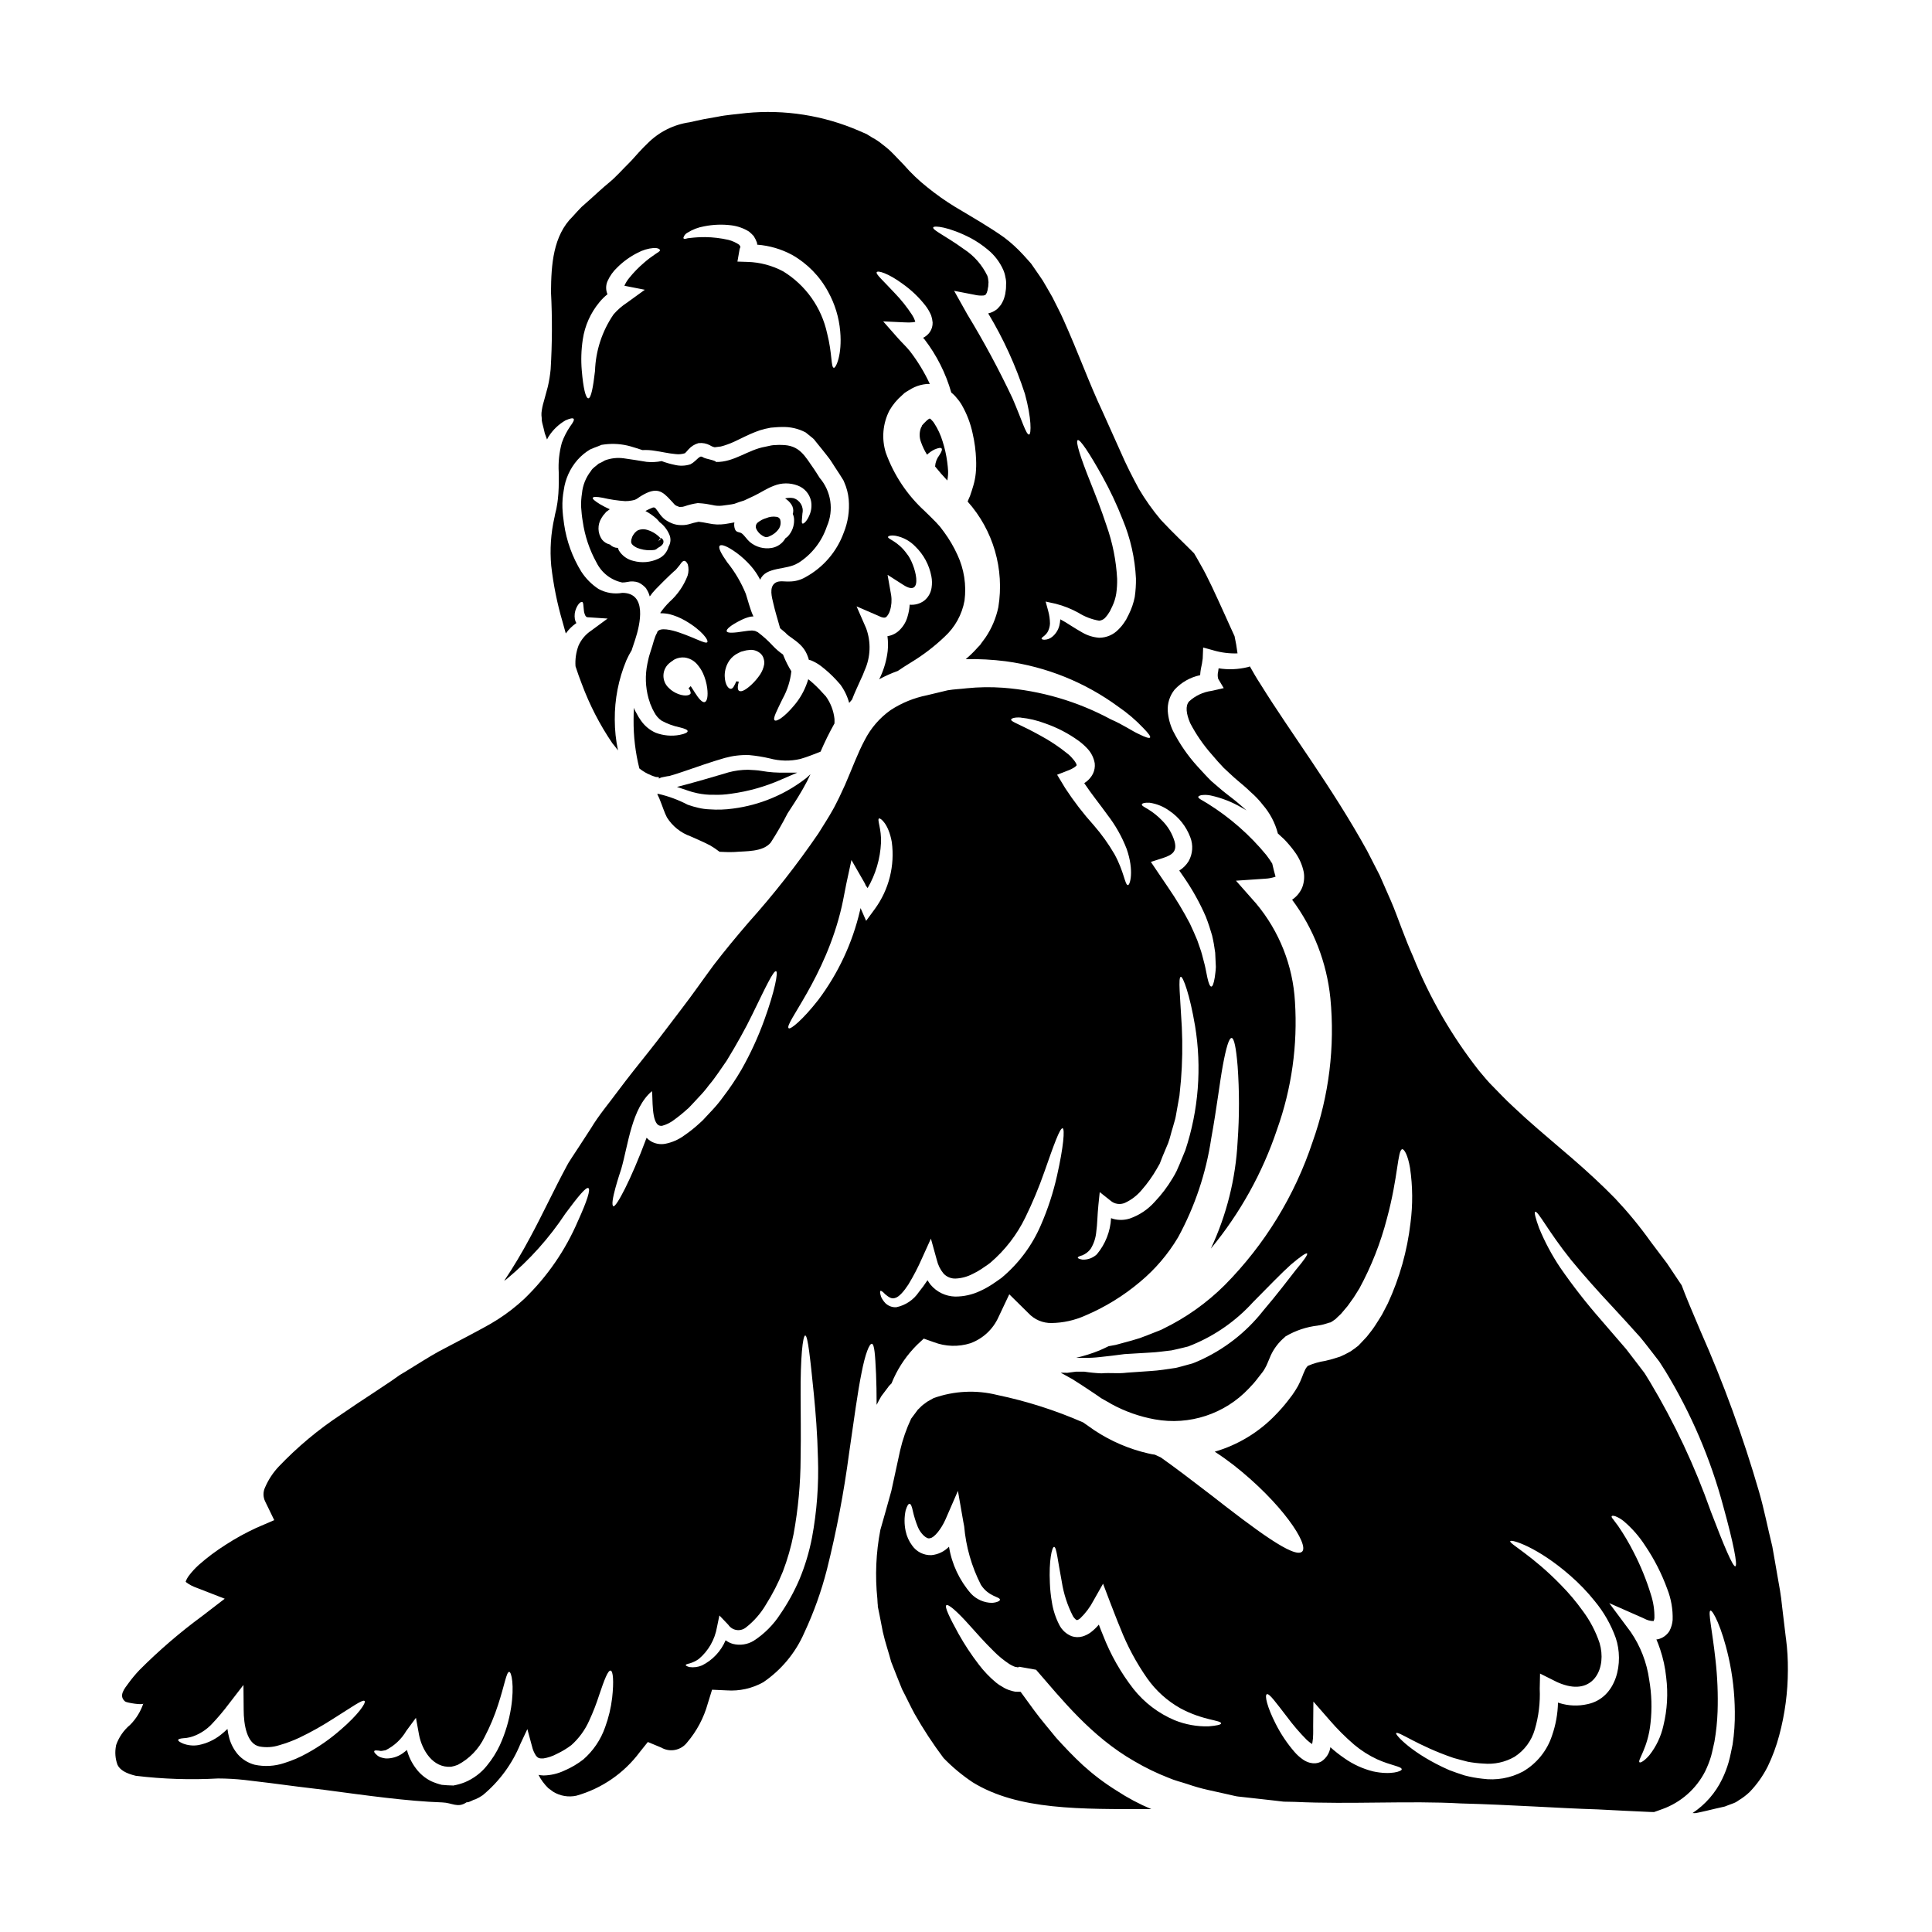
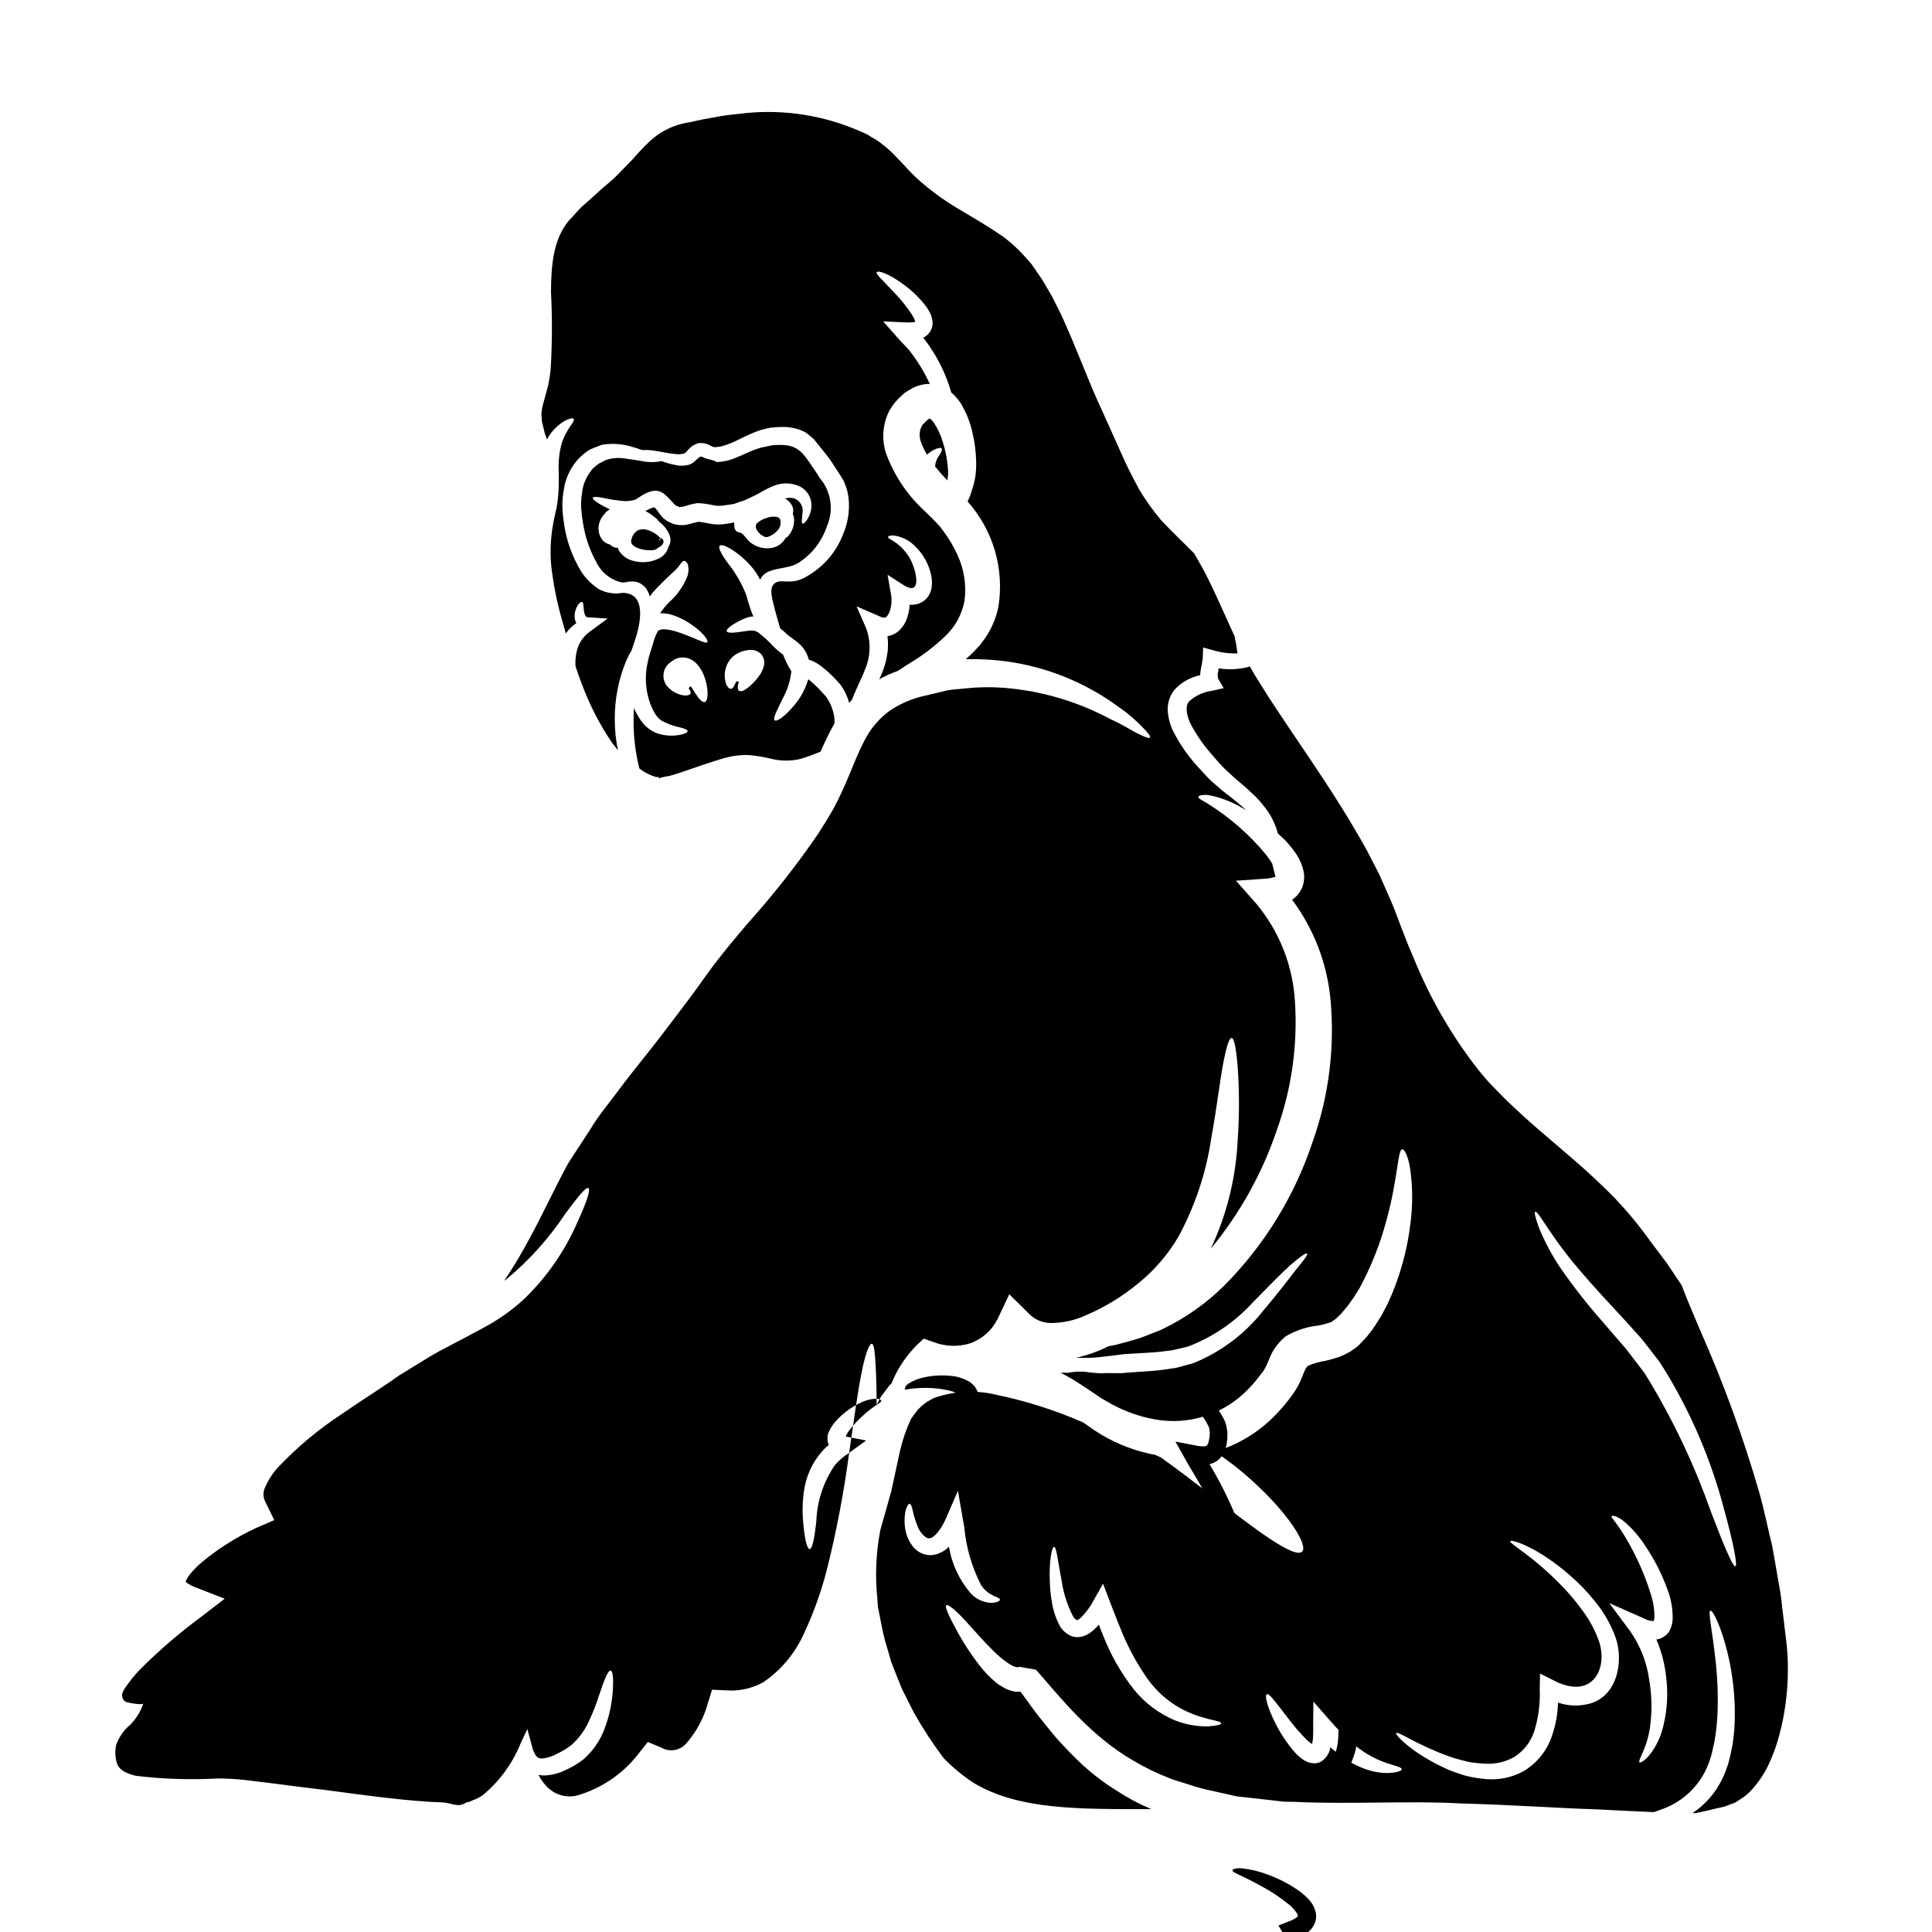
<svg xmlns="http://www.w3.org/2000/svg" fill="#000000" width="800px" height="800px" version="1.1" viewBox="144 144 512 512">
  <g>
-     <path d="m318.18 354.43 0.531 1.121c0.973 2.418 1.355 3.769 2.031 5.07 1.461 2.328 3.664 4.094 6.25 5.012 1.531 0.703 3.301 1.414 5.215 2.418 0.863 0.504 1.691 1.066 2.481 1.68 1.207 0.059 2.535 0.117 3.938 0.059 3.004-0.27 7.516 0.059 9.637-2.508h-0.004c1.613-2.496 3.102-5.074 4.453-7.723 1.238-1.945 2.449-3.684 3.625-5.746 0.648-1.031 1.004-1.859 1.535-2.754 0.297-0.648 0.59-1.266 0.914-1.891l-1.09 1.004c-5.637 4.398-12.352 7.199-19.441 8.109-2.059 0.289-4.144 0.359-6.219 0.203-0.984-0.035-1.961-0.168-2.922-0.395-0.969-0.215-1.922-0.492-2.856-0.824-2.477-1.297-5.113-2.269-7.84-2.891-0.059 0.023-0.152 0.055-0.238 0.055z" />
    <path d="m391.81 267.62c1.004 1.266 2.094 2.508 3.242 3.715 0-0.059 0.027-0.148 0.027-0.207 0.145-0.777 0.203-1.57 0.176-2.359-0.027-0.531-0.117-1.531-0.234-2.363-0.242-1.828-0.645-3.633-1.207-5.391-0.516-1.734-1.281-3.383-2.269-4.894-0.18-0.289-0.398-0.555-0.648-0.785-0.133-0.195-0.316-0.348-0.531-0.441 0 0.027 0 0.027-0.027 0.027-0.059 0.148-0.059-0.055-0.328 0.207-0.094 0.094-0.203 0.176-0.32 0.238l-0.059 0.027-0.031 0.059h-0.004c-0.434 0.398-0.844 0.82-1.234 1.266-0.035 0.211-0.125 0.406-0.266 0.562-0.504 1.266-0.504 2.672 0 3.938 0.402 1.145 0.93 2.242 1.574 3.269l0.031-0.027c0.574-0.527 1.219-0.977 1.914-1.324 1.031-0.441 1.676-0.559 1.914-0.297 0.234 0.266 0 0.887-0.617 1.828-0.656 0.852-1.039 1.883-1.102 2.953z" />
    <path d="m324.14 338.75c-2.137 0.402-4.336 0.207-6.371-0.559-1.535-0.68-2.859-1.758-3.832-3.125-0.484-0.648-0.91-1.34-1.266-2.062l-0.297-0.531c-0.125-0.215-0.223-0.441-0.293-0.68-0.031-0.055-0.059-0.145-0.09-0.203-0.059 1.031-0.086 2.062-0.086 3.148v-0.004c-0.043 4.352 0.473 8.695 1.531 12.914 1.309 1.043 2.812 1.812 4.422 2.269 0.207 0.031 0.473 0 0.707 0.031l0.117 0.5 0.031-0.176 0.527-0.234c0.68-0.117 1.418-0.324 2.152-0.395 1.387-0.414 2.566-0.762 4.156-1.328 3.035-1.031 6.75-2.363 10.52-3.449h0.004c2.102-0.582 4.281-0.84 6.461-0.758 1.848 0.168 3.68 0.461 5.484 0.887 2.629 0.707 5.391 0.758 8.047 0.145 2.004-0.559 3.938-1.387 5.246-1.887 0.059-0.031 0.117-0.031 0.145-0.059v0.004c1.094-2.559 2.324-5.055 3.688-7.481 0-0.414 0.027-0.789 0-1.211-0.234-2.16-1.027-4.223-2.301-5.984l-0.855-0.914c-1.035-1.172-2.16-2.266-3.359-3.269-0.141-0.117-0.289-0.227-0.441-0.324-0.059 0.234-0.145 0.473-0.234 0.738h-0.004c-0.766 2.293-1.969 4.414-3.543 6.246-2.535 3.039-4.602 4.305-5.117 3.894-0.559-0.473 0.59-2.566 2.152-5.805l0.004-0.004c1.223-2.223 1.996-4.668 2.266-7.195-0.777-1.25-1.449-2.566-2.004-3.934-0.059-0.176-0.145-0.324-0.203-0.5-0.988-0.676-1.895-1.457-2.715-2.332-1.211-1.316-2.543-2.519-3.977-3.594-0.27-0.148-0.473-0.176-0.707-0.328-0.297-0.059-0.559-0.086-0.828-0.117v0.004c-0.672 0.027-1.34 0.098-2.004 0.207-2.711 0.441-4.512 0.559-4.688 0-0.176-0.559 1.148-1.652 3.773-2.949 0.785-0.402 1.617-0.707 2.477-0.914l0.855-0.09c-0.059-0.086-0.086-0.145-0.145-0.234-0.789-1.766-1.328-3.981-1.891-5.719-1.234-3.027-2.902-5.856-4.953-8.402-1.574-2.238-2.445-3.859-1.969-4.359 0.477-0.5 2.148 0.203 4.481 1.887 1.391 1.027 2.664 2.203 3.801 3.504 0.965 1.105 1.785 2.32 2.445 3.625 1.418-3.543 7.019-2.535 9.934-4.387l0.148-0.059h0.004c3.57-2.262 6.25-5.691 7.586-9.703 1.887-4.293 1.145-9.289-1.91-12.852-0.473-0.738-0.918-1.477-1.418-2.211-2.535-3.598-3.859-6.516-8.727-6.516-0.883-0.059-1.445 0.059-2.18 0.059-0.676 0.059-1.387 0.297-2.094 0.414-4.598 0.789-8.223 4.125-13.055 4.039-0.09-0.445-2.652-0.789-3.328-1.18h-0.004c-0.195-0.156-0.434-0.25-0.68-0.266-0.305 0.098-0.574 0.27-0.789 0.5l-0.707 0.648c-0.383 0.359-0.809 0.668-1.27 0.914-1.391 0.449-2.887 0.488-4.301 0.117-1.133-0.234-2.246-0.559-3.332-0.969-1.305 0.27-2.648 0.34-3.977 0.203-2.035-0.355-4.098-0.648-6.102-0.945-1.672-0.223-3.375-0.031-4.957 0.562-0.027 0-0.559 0.324-0.559 0.324-0.355 0.176-0.707 0.395-1.09 0.531-0.676 0.648-1.574 1.09-2.062 1.969-1.336 1.699-2.156 3.75-2.359 5.902-0.184 1.16-0.262 2.332-0.238 3.508 0.117 1.445 0.203 2.594 0.441 3.938 0.543 3.828 1.781 7.523 3.656 10.906 1.34 2.711 3.848 4.656 6.809 5.277 0.469-0.004 0.93-0.051 1.387-0.148 0.969-0.227 1.977-0.176 2.918 0.148 0.434 0.203 0.84 0.457 1.207 0.762l0.445 0.395 0.113 0.117 0.27 0.297 0.117 0.234c0.355 0.535 0.621 1.121 0.785 1.742 0.027 0.059 0.027 0.117 0.059 0.145 0.484-0.699 1.027-1.359 1.625-1.969 3.035-3.121 4.953-4.859 5.246-5.07l0.027-0.027c0.504-0.648 0.887-1.004 1.238-1.535 0.355-0.531 0.676-0.824 1.004-0.824s0.676 0.355 0.941 0.941v0.004c0.262 0.977 0.242 2.012-0.059 2.977-1.023 2.672-2.668 5.055-4.801 6.957-0.906 0.895-1.727 1.875-2.449 2.918 0.031 0.039 0.074 0.066 0.117 0.09 0.773-0.008 1.543 0.074 2.297 0.234 1.449 0.371 2.836 0.934 4.129 1.68 4.481 2.562 6.394 5.305 5.902 5.777-0.492 0.473-3.008-1.062-7.367-2.566-2.035-0.707-5.16-1.473-5.867-0.176 0.031 0.059-0.145 0.395-0.145 0.395-0.16 0.27-0.293 0.555-0.395 0.855-0.27 0.734-0.508 1.48-0.703 2.238-0.27 0.828-0.504 1.652-0.789 2.508-0.297 0.914-0.395 1.68-0.59 2.445-0.621 3.027-0.52 6.156 0.297 9.137l0.328 1.004 0.113 0.395 0.234 0.531c0.234 0.625 0.52 1.227 0.859 1.797 0.453 0.891 1.121 1.652 1.941 2.215 1.508 0.824 3.125 1.418 4.805 1.766 1.332 0.324 2.094 0.648 2.094 1.004 0 0.355-0.715 0.723-2.098 0.988zm13.207-19.777h-0.004c0.602-0.824 1.402-1.484 2.328-1.918l0.734-0.355 0.68-0.176h0.004c0.457-0.148 0.93-0.234 1.41-0.262 0.945-0.137 1.906 0.094 2.688 0.648 0.609 0.391 1.043 1.004 1.207 1.707 0.145 0.477 0.184 0.98 0.117 1.473-0.176 0.961-0.547 1.871-1.09 2.684-0.68 1.008-1.473 1.93-2.363 2.754-1.473 1.328-2.535 1.887-3.148 1.574-0.5-0.234-0.473-1.207-0.117-2.477v0.004c-0.219 0-0.438-0.027-0.648-0.086-0.5 1.059-0.855 1.969-1.445 2.004-0.59 0.035-1.574-0.945-1.648-3.391-0.023-1.496 0.43-2.961 1.293-4.184zm-7.086-36.551-1.121-0.148h-0.004c-0.863 0.164-1.719 0.379-2.562 0.648-0.699 0.188-1.426 0.27-2.152 0.234-0.809-0.004-1.609-0.164-2.359-0.469l-0.707-0.324h-0.004c-0.387-0.199-0.762-0.43-1.121-0.68-0.551-0.441-1.035-0.957-1.441-1.531-0.531-0.828-1.062-1.387-1.062-1.445-0.07-0.082-0.16-0.141-0.262-0.18l-0.207-0.059h-0.004c-0.109 0.012-0.215 0.031-0.32 0.059-0.648 0.262-1.277 0.559-1.891 0.887 1.051 0.559 2.031 1.242 2.922 2.031 0.289 0.293 0.566 0.598 0.824 0.918 1.109 0.824 1.98 1.918 2.535 3.18 0.523 1.062 0.469 2.32-0.148 3.336-0.375 1.438-1.391 2.621-2.754 3.211-2.047 0.953-4.363 1.148-6.543 0.559-1.625-0.367-3.027-1.375-3.891-2.801-0.094-0.211-0.172-0.426-0.238-0.648-0.789 0-1.543-0.316-2.09-0.887-0.836-0.191-1.586-0.66-2.125-1.324-1.184-1.695-1.242-3.934-0.145-5.688 0.262-0.477 0.59-0.91 0.969-1.297l0.266-0.328 0.531-0.395 0.445-0.328v0.004c-0.902-0.398-1.777-0.852-2.625-1.352-1.328-0.828-2.004-1.387-1.887-1.68 0.117-0.297 1-0.324 2.535-0.027v-0.004c1.996 0.469 4.023 0.773 6.07 0.914 0.602 0 1.207-0.059 1.797-0.176 0.207-0.059 0.738-0.148 0.738-0.176l0.004-0.004c0.262-0.098 0.508-0.23 0.734-0.391 0.75-0.543 1.551-1.016 2.387-1.414 3.543-1.621 4.863 0.324 7.086 2.68h-0.004c0.168 0.227 0.367 0.426 0.594 0.59 0.059 0 0.145 0.059 0.145 0.086l0.68 0.27c0.324 0.145 0.352 0.086 0.395 0.059 0.078 0.016 0.156 0.016 0.234 0 0.305 0.012 0.605-0.039 0.887-0.148 1.141-0.395 2.316-0.68 3.508-0.855h0.117c0.734 0.059 1.473 0.09 2.121 0.203l1.648 0.297c0.848 0.215 1.727 0.273 2.594 0.176 1.121-0.176 2.332-0.266 3.273-0.5 0.855-0.324 1.707-0.617 2.535-0.855 0.914-0.445 1.793-0.855 2.652-1.238 1.734-0.824 3.211-1.887 5.273-2.68h0.004c2.016-0.812 4.266-0.832 6.297-0.059 1.809 0.664 3.148 2.215 3.543 4.098 0.234 1.242 0.098 2.523-0.395 3.684-0.734 1.797-1.621 2.418-1.859 2.297-0.355-0.145-0.117-1.148-0.027-2.711h0.004c0.383-1.77-0.676-3.535-2.418-4.035-0.723-0.129-1.469-0.102-2.18 0.086 0.672 0.406 1.246 0.961 1.676 1.621 0.422 0.633 0.582 1.406 0.445 2.152-0.012 0.102-0.043 0.203-0.09 0.297 0 0.059 0.059 0.117 0.059 0.176 0.195 0.457 0.293 0.949 0.293 1.445 0.043 1.613-0.551 3.176-1.648 4.359-0.203 0.184-0.418 0.352-0.648 0.504-0.762 1.355-2.094 2.297-3.625 2.562-2.074 0.359-4.199-0.219-5.809-1.574-0.789-0.676-1.324-1.621-2.09-2.238-0.59-0.473-1.418-0.203-1.797-1.031h-0.004c-0.254-0.605-0.324-1.273-0.203-1.918-0.859 0.176-1.68 0.297-2.539 0.441-1.422 0.195-2.871 0.137-4.269-0.176zm-7.223 45.184c-0.652-0.324-1.25-0.754-1.77-1.266-0.969-0.867-1.5-2.121-1.449-3.422 0.051-1.301 0.68-2.508 1.715-3.297l0.086-0.059 0.059-0.059 0.207-0.148 0.117-0.086 0.234-0.148 0.004-0.004c0.176-0.156 0.375-0.289 0.586-0.395 0.812-0.406 1.723-0.57 2.625-0.473 1.348 0.184 2.574 0.883 3.422 1.945 0.582 0.688 1.07 1.453 1.445 2.273 0.547 1.219 0.914 2.508 1.09 3.832 0.297 2.207-0.031 3.625-0.676 3.769-0.645 0.145-1.574-0.914-2.625-2.594-0.324-0.5-0.676-1.062-1.062-1.648h-0.004c-0.172 0.207-0.367 0.395-0.586 0.559 0.352 0.348 0.559 0.809 0.586 1.301-0.105 0.68-1.824 1.012-4.023-0.082z" />
-     <path d="m327.44 353.88 0.512 0.125c0.598 0.148 1.18 0.297 1.891 0.395 0.746 0.121 1.496 0.191 2.25 0.219h0.336 0.629c1.57 0.059 3.144-0.031 4.699-0.277 4.535-0.613 8.957-1.855 13.148-3.695l4.371-1.891h-4.762c-1.055-0.02-2.106-0.094-3.148-0.223l-2.402-0.359c-0.59-0.062-1.234-0.098-1.891-0.133l-0.879-0.047h0.004c-1.73 0.008-3.449 0.238-5.117 0.684l-2.551 0.754c-2.727 0.789-5.312 1.574-7.945 2.273l-3.184 0.844 3.121 1.043c0.285 0.094 0.559 0.184 0.918 0.289z" />
    <path d="m346.75 286.3c0.094 0.035 0.199 0.051 0.301 0.051 0.223-0.004 0.441-0.051 0.645-0.137 0.395-0.164 0.773-0.359 1.141-0.582 0.59-0.363 1.098-0.844 1.496-1.406 0.062-0.074 0.117-0.148 0.164-0.23 0.391-0.695 0.488-1.52 0.27-2.285-0.168-0.43-0.566-0.719-1.027-0.746-0.898-0.141-1.816-0.023-2.652 0.336-0.801 0.223-1.551 0.602-2.199 1.121-0.105 0.066-0.199 0.152-0.273 0.258-0.363 0.43-0.43 1.035-0.172 1.535 0.48 0.961 1.305 1.707 2.309 2.086z" />
    <path d="m313.12 284.5c-0.066 0.035-0.129 0.07-0.191 0.113-0.188 0.102-0.352 0.234-0.492 0.395-0.125 0.09-0.23 0.203-0.312 0.332-0.219 0.262-0.398 0.547-0.547 0.852-0.062 0.117-0.102 0.242-0.121 0.371-0.105 0.215-0.168 0.445-0.18 0.684v0.043c-0.043 0.199-0.031 0.406 0.031 0.598 0.23 0.668 1.27 1.18 1.617 1.332v-0.004c1.059 0.406 2.184 0.613 3.316 0.605 0.328 0.004 0.652-0.016 0.973-0.062 0.168 0 0.332-0.035 0.48-0.105 0.188-0.055 0.352-0.168 0.469-0.324 0.16-0.117 0.328-0.227 0.5-0.32l0.266-0.152c0.113-0.066 1.117-0.699 0.871-1.598l-0.004-0.004c-0.129-0.387-0.461-0.676-0.863-0.746-1.016-1.07-2.316-1.828-3.75-2.176-0.688-0.145-1.402-0.086-2.062 0.168zm6.035 2.269-0.684 0.691 0.449-0.816c0.086 0.027 0.164 0.07 0.234 0.125z" />
-     <path d="m376.31 516.31c0.395-0.789 0.789-1.535 1.266-2.332l1.621-2.148 0.203-0.27 0.09-0.145 0.324-0.355 0.004 0.004c0.031-0.047 0.07-0.09 0.117-0.121l0.324-0.324c0.207-0.504 0.395-0.945 0.621-1.445v0.004c1.508-3.258 3.586-6.223 6.129-8.758l1.797-1.676 2.652 0.941h0.004c3.113 1.191 6.539 1.293 9.719 0.285 3.309-1.215 5.988-3.711 7.43-6.926l2.859-6.043 5.062 4.992c1.582 1.715 3.824 2.672 6.16 2.621 3.047-0.043 6.055-0.703 8.844-1.945 5.285-2.234 10.207-5.258 14.59-8.961 4.008-3.336 7.418-7.328 10.078-11.809 4.445-8.152 7.418-17.02 8.785-26.203 1.473-8.078 2.238-14.828 3.094-19.457 0.855-4.629 1.621-7.164 2.297-7.164 0.676 0 1.207 2.652 1.594 7.367l0.004 0.004c0.48 6.691 0.48 13.41 0 20.105-0.512 9.812-2.918 19.438-7.086 28.34 7.734-9.359 13.68-20.062 17.539-31.574 3.875-10.84 5.488-22.359 4.746-33.848-0.535-9.547-4.137-18.668-10.27-26.004l-5.363-6.07 7.781-0.531c0.926-0.047 1.84-0.227 2.711-0.531-0.293-1-0.586-2.18-0.883-3.481-0.473-0.762-1.004-1.531-1.574-2.266h0.004c-4.406-5.356-9.652-9.953-15.535-13.621-1.531-0.945-2.504-1.359-2.504-1.766 0.027-0.176 0.324-0.355 0.824-0.473h-0.004c0.824-0.113 1.664-0.086 2.477 0.086 2.91 0.637 5.699 1.73 8.266 3.242 0.395 0.207 0.828 0.473 1.207 0.707-0.559-0.531-1.18-1.062-1.828-1.621-1.035-0.914-2.363-1.918-3.656-2.918-1.297-1-2.477-2.125-3.773-3.184-1.445-1.418-2.445-2.566-3.711-3.938v0.004c-2.574-2.828-4.754-5.992-6.484-9.402-0.781-1.637-1.25-3.406-1.387-5.215-0.137-2.066 0.504-4.106 1.801-5.719 1.805-1.953 4.172-3.293 6.777-3.836 0.031-0.582 0.102-1.164 0.207-1.738 0.211-0.883 0.367-1.777 0.473-2.68l0.117-2.918 2.652 0.734v0.004c2.094 0.617 4.273 0.895 6.457 0.82-0.207-1.617-0.473-3.148-0.789-4.566-0.918-1.969-1.77-3.894-2.566-5.66-2.449-5.363-4.512-10.02-6.574-13.531-0.531-1-1.09-1.914-1.574-2.754-2.449-2.504-5.457-5.273-8.816-8.871h0.004c-2.172-2.574-4.125-5.324-5.836-8.223-1.652-3.066-3.394-6.453-4.836-9.816-1.531-3.391-3.121-6.953-4.773-10.629-1.797-3.801-3.449-7.812-5.098-11.879-1.648-4.066-3.363-8.227-5.219-12.383-0.914-2.09-2.004-4.066-3.008-6.129-0.559-0.945-1.09-1.891-1.648-2.863v0.004c-0.555-1.023-1.176-2.008-1.859-2.949-0.707-1-1.414-2.031-2.121-3.062-0.473-0.59-1.418-1.535-2.094-2.332v0.004c-1.531-1.672-3.207-3.203-5.012-4.57-3.859-2.754-8.266-5.273-13.059-8.137-2.527-1.547-4.949-3.254-7.25-5.117-2.297-1.809-4.418-3.832-6.336-6.039l-2.754-2.863h-0.004c-0.848-0.883-1.77-1.691-2.754-2.418-0.871-0.738-1.82-1.379-2.828-1.91-0.504-0.297-0.945-0.59-1.477-0.918l-1.969-0.855c-9.449-4.106-19.789-5.731-30.039-4.723-2.504 0.324-5.07 0.469-7.477 0.973-1.234 0.203-2.445 0.414-3.652 0.645-1.207 0.23-2.535 0.562-3.801 0.828h-0.004c-4.188 0.594-8.07 2.535-11.062 5.531-0.789 0.734-1.574 1.574-2.363 2.418-0.789 0.844-1.621 1.859-2.418 2.652-1.828 1.797-3.598 3.832-5.391 5.305-1.793 1.469-3.414 3.004-5.082 4.496l-2.328 2.062c-0.789 0.828-1.535 1.621-2.269 2.449-5.273 5.117-5.746 12.879-5.805 20.074 0.355 6.816 0.324 13.652-0.09 20.469-0.148 1.555-0.398 3.102-0.75 4.621-0.355 1.328-0.707 2.594-1.031 3.801v0.004c-0.32 1.016-0.539 2.062-0.648 3.125-0.027 0.441-0.008 0.887 0.059 1.324-0.02 0.457 0.031 0.914 0.145 1.355 0.27 0.973 0.473 1.887 0.676 2.754 0.207 0.59 0.414 1.094 0.59 1.621 0.148-0.266 0.27-0.559 0.445-0.824l0.004 0.004c1.121-1.75 2.648-3.203 4.445-4.246 1.207-0.527 1.918-0.676 2.152-0.414 0.234 0.266-0.117 0.945-0.887 1.969h0.004c-0.938 1.359-1.691 2.836-2.242 4.391-0.695 2.543-0.973 5.184-0.82 7.812 0 1.676 0.059 3.508-0.09 5.602-0.086 1.031-0.176 2.121-0.395 3.269v0.004c-0.082 0.574-0.199 1.145-0.355 1.707l-0.207 0.887v0.117l-0.086 0.395h-0.004c-0.953 4.191-1.242 8.508-0.852 12.789 0.574 5.039 1.578 10.02 3.008 14.887 0.297 1.031 0.559 2.031 0.855 3.062h-0.004c0.766-1.074 1.711-2.008 2.801-2.754-0.195-0.328-0.328-0.688-0.395-1.062-0.16-0.969-0.039-1.961 0.355-2.859 0.617-1.387 1.234-1.738 1.574-1.68 0.34 0.059 0.324 1.004 0.441 2.035 0.027 0.574 0.176 1.137 0.438 1.648 0.328 0.445 0.445 0.355 1.004 0.395l4.863 0.324-4.328 3.184c-1.488 0.98-2.664 2.371-3.387 4.004-0.648 1.742-0.918 3.602-0.789 5.457 0.504 1.574 1.062 3.125 1.652 4.656h0.004c2.055 5.547 4.773 10.828 8.098 15.723 0.531 0.617 1.004 1.266 1.504 1.914-0.566-2.676-0.852-5.402-0.855-8.137-0.047-5.387 0.996-10.73 3.066-15.707 0.422-0.949 0.902-1.871 1.445-2.754 0-0.027 0.027-0.117 0.027-0.145 0.297-0.887 0.59-1.738 0.855-2.566 1.359-4.125 3.242-12.406-3.356-12.438l-0.004-0.004c-2.168 0.391-4.402 0.027-6.336-1.031-1.82-1.195-3.375-2.758-4.562-4.586-2.367-3.84-3.922-8.125-4.566-12.594-0.227-1.445-0.375-2.902-0.441-4.359-0.051-1.555 0.066-3.106 0.352-4.629 0.402-2.984 1.672-5.785 3.656-8.051 0.961-1.086 2.086-2.016 3.332-2.754 0.676-0.297 1.387-0.586 2.062-0.824l0.973-0.395 0.828-0.117h-0.004c2.281-0.285 4.598-0.113 6.809 0.504 1.234 0.355 2.211 0.676 3.184 1h0.004c1.133-0.062 2.269 0.008 3.387 0.207 1.531 0.203 3.422 0.676 5.422 0.855h0.004c0.863 0.109 1.738 0.02 2.562-0.262-0.113 0 0.09-0.148 0.234-0.297l0.648-0.738c0.68-0.746 1.543-1.289 2.508-1.578 0.027-0.031 0.176-0.031 0.176-0.031h0.004c1.016-0.113 2.043 0.086 2.945 0.566 0.387 0.254 0.816 0.434 1.27 0.531 0.527-0.059 1.09-0.148 1.648-0.207v-0.004c0.578-0.145 1.148-0.324 1.707-0.531 2.449-0.824 5.16-2.594 8.66-3.769 0.93-0.285 1.875-0.512 2.828-0.68 0.973-0.059 2.121-0.207 2.977-0.176 2.191-0.082 4.363 0.414 6.297 1.445l1.414 1.148c0.281 0.207 0.543 0.434 0.789 0.676l0.414 0.531c0.59 0.703 1.148 1.445 1.738 2.148s1.148 1.477 1.738 2.211c0.59 0.734 1.117 1.68 1.676 2.508l1.238 1.887 0.59 0.945 0.297 0.469 0.059 0.09 0.145 0.297c0.031 0.059 0.117 0.297 0.117 0.297h0.004c0.645 1.453 1.043 3.008 1.18 4.594 0.254 2.984-0.203 5.981-1.324 8.754-1.82 5.016-5.406 9.199-10.086 11.762-1.309 0.777-2.805 1.184-4.328 1.18-1.18 0.086-2.754-0.355-3.773 0.395-1.648 1.148-0.828 3.859-0.473 5.391 0.473 2.066 1.031 3.863 1.445 5.336 0.148 0.473 0.234 0.855 0.355 1.266 0.473 0.395 0.973 0.828 1.504 1.266l0.117 0.145c0.734 0.789 2.094 1.418 3.742 2.981v0.008c0.719 0.688 1.297 1.508 1.707 2.418l0.27 0.676 0.117 0.328 0.059 0.176c0.035 0.113 0.062 0.23 0.086 0.352 0.207 0.059 0.441 0.117 0.617 0.176 0.938 0.387 1.82 0.891 2.625 1.504 1.449 1.109 2.801 2.344 4.039 3.684l1 1.121 0.059 0.059c1.082 1.473 1.879 3.133 2.363 4.894 0.266-0.297 0.5-0.59 0.762-0.887 0.328-0.855 0.676-1.734 1.062-2.562 0.387-0.828 0.789-1.707 1.18-2.625 0.395-0.824 0.789-1.68 1.094-2.562h0.004c1.582-3.519 1.723-7.519 0.391-11.145l-2.535-5.805 5.988 2.594c0.383 0.211 0.801 0.344 1.234 0.395 0.301 0.031 0.598-0.09 0.789-0.324 0.375-0.438 0.656-0.949 0.828-1.504 0.426-1.34 0.535-2.762 0.32-4.156l-0.945-5.363 4.188 2.68c5.66 3.625 3.121-5.688 0.914-8.266-2.391-3.363-5.07-3.859-4.984-4.453 0.059-0.234 0.676-0.531 2.094-0.297l0.004 0.004c1.949 0.391 3.734 1.367 5.117 2.801 2.207 2.129 3.703 4.887 4.273 7.902 0.199 1 0.219 2.027 0.059 3.035-0.191 1.375-0.91 2.621-2.004 3.477-1.102 0.793-2.453 1.16-3.801 1.031-0.062 1.062-0.25 2.109-0.559 3.125-0.352 1.301-1.031 2.484-1.969 3.449-0.887 0.953-2.07 1.578-3.359 1.766 0.168 1.309 0.188 2.629 0.059 3.938-0.285 2.379-0.941 4.695-1.945 6.867-0.113 0.234-0.23 0.395-0.324 0.617v0.004c1.59-0.863 3.246-1.602 4.953-2.211 1.148-0.789 2.332-1.535 3.566-2.297 3.172-1.926 6.129-4.188 8.816-6.75 2.769-2.527 4.633-5.898 5.297-9.59 0.535-4.144-0.117-8.359-1.887-12.145-0.961-2.109-2.137-4.113-3.508-5.984l-1.062-1.414-1.09-1.207c-0.973-0.977-1.945-1.969-2.949-2.922h0.004c-4.676-4.254-8.234-9.586-10.371-15.535-1.156-3.715-0.805-7.738 0.977-11.199 0.871-1.504 1.988-2.848 3.301-3.981l0.734-0.676 0.621-0.395 1.234-0.734 0.004-0.004c0.965-0.531 2.012-0.898 3.098-1.09 0.562-0.113 1.137-0.156 1.707-0.117-1.43-3.086-3.203-6-5.277-8.695-0.973-1.207-2.09-2.238-3.094-3.363l-4-4.535 5.777 0.266v-0.004c0.699 0.055 1.398 0.043 2.09-0.027 0.211-0.023 0.418-0.062 0.621-0.117 0.004-0.07-0.008-0.141-0.027-0.207-0.195-0.574-0.461-1.117-0.789-1.621-1.363-2.09-2.922-4.043-4.656-5.836-3.008-3.242-4.953-4.926-4.746-5.457 0.234-0.617 3.148 0.297 6.867 3.035v0.004c2.324 1.637 4.391 3.617 6.133 5.867 0.582 0.773 1.066 1.613 1.445 2.504 0.207 0.609 0.34 1.246 0.391 1.891 0.031 0.898-0.227 1.785-0.734 2.531-0.461 0.656-1.082 1.18-1.797 1.531 0.117 0.145 0.266 0.266 0.395 0.414h-0.004c3.231 4.211 5.633 8.992 7.086 14.09 0.531 0.41 1.008 0.887 1.418 1.414 0.539 0.605 1.016 1.262 1.414 1.969 1.324 2.324 2.277 4.84 2.828 7.453 0.527 2.277 0.832 4.598 0.914 6.93 0.055 1.191 0.027 2.383-0.086 3.57-0.109 1.094-0.312 2.18-0.621 3.238-0.27 0.914-0.562 1.891-0.918 2.863-0.23 0.473-0.395 0.914-0.617 1.445v-0.004c6.801 7.629 9.789 17.918 8.137 28.004-0.602 2.863-1.75 5.586-3.387 8.016l-1.238 1.68-0.145 0.234-0.297 0.324-0.297 0.297-0.559 0.617c-0.848 0.922-1.754 1.789-2.715 2.594 3.539-0.07 7.074 0.117 10.582 0.562 10.809 1.453 21.078 5.598 29.863 12.059 2.394 1.633 4.609 3.519 6.602 5.629 1.387 1.418 2.004 2.269 1.797 2.535-0.203 0.266-1.238-0.059-3.008-0.945-1.766-0.789-4.066-2.445-7.398-3.891-8.84-4.762-18.582-7.613-28.59-8.371-3.203-0.23-6.418-0.184-9.609 0.145-1.652 0.207-3.242 0.234-5.012 0.531-1.797 0.445-3.656 0.887-5.543 1.328h0.004c-3.426 0.688-6.691 2.023-9.613 3.934-2.887 2.055-5.238 4.777-6.848 7.934-1.832 3.391-3.332 7.547-5.219 11.879-0.5 1.09-1.031 2.18-1.531 3.301-0.562 1.09-1.18 2.418-1.738 3.356-1.09 1.969-2.508 4.129-3.801 6.223l-0.004 0.004c-5.644 8.254-11.824 16.133-18.5 23.578-3.269 3.801-6.363 7.547-9.168 11.199-2.859 3.859-5.629 7.871-8.578 11.703-2.949 3.828-5.746 7.637-8.578 11.176-2.828 3.539-5.66 7.086-8.137 10.402-2.508 3.422-5.16 6.488-7.312 10.086-1.148 1.734-2.238 3.418-3.328 5.117-0.559 0.855-1.09 1.68-1.648 2.508l-0.789 1.234-0.176 0.27-0.059 0.117-0.328 0.586c-3.543 6.574-6.633 13.297-9.816 19.133l0.004-0.004c-2.086 3.922-4.367 7.738-6.836 11.434 0.234-0.176 0.5-0.324 0.734-0.531 5.984-4.988 11.207-10.82 15.504-17.316 3.394-4.57 5.457-7.086 6.074-6.723 0.617 0.363-0.355 3.422-2.754 8.695v-0.004c-3.328 7.781-8.18 14.82-14.27 20.691-2.152 2.004-4.481 3.809-6.957 5.398-2.566 1.648-4.926 2.797-7.781 4.359-2.566 1.359-5.219 2.754-7.957 4.188-2.754 1.531-5.574 3.356-8.461 5.117l-1.855 1.121-2.242 1.574c-1.473 0.973-2.949 1.945-4.422 2.949-2.945 1.914-5.914 3.898-8.902 5.953-5.996 3.949-11.523 8.574-16.477 13.773-1.508 1.605-2.727 3.461-3.598 5.484-0.574 1.195-0.562 2.586 0.031 3.769l2.391 4.926-4.777 2.062h-0.004c-2.793 1.293-5.492 2.777-8.074 4.453-2.527 1.594-4.922 3.387-7.16 5.363-0.926 0.84-1.773 1.762-2.535 2.754-0.387 0.5-0.699 1.055-0.918 1.648v0.031c0.082 0.098 0.172 0.188 0.27 0.266 0.812 0.578 1.707 1.035 2.652 1.359l7.426 2.887-5.984 4.602 0.004-0.004c-5.891 4.332-11.441 9.105-16.602 14.285-1.027 1.078-1.98 2.219-2.859 3.418-1.121 1.531-2.754 3.391-0.977 4.922 0.395 0.355 4.66 1.031 4.836 0.562h0.004c-0.715 2.117-1.906 4.043-3.481 5.629-1.719 1.434-3.012 3.309-3.742 5.422v0.09c-0.352 1.707-0.219 3.481 0.391 5.113 0.648 1.328 2.152 2.238 4.832 2.891h0.004c7.234 0.875 14.535 1.109 21.812 0.707 2.344 0.008 4.688 0.137 7.019 0.395 2.238 0.266 4.539 0.531 6.863 0.828 4.66 0.617 9.445 1.234 14.27 1.793 11.32 1.504 21.898 3.008 31.277 3.332 2.621 0.086 4.066 1.574 6.422-0.031 0.855 0.031 1.574-0.648 2.332-0.789l-0.004 0.004c0.684-0.297 1.332-0.664 1.945-1.09 4.41-3.648 7.848-8.332 10.004-13.633l1.832-3.894 1.234 4.57c0.203 0.906 0.574 1.766 1.09 2.535 0.531 0.617 0.914 0.707 1.891 0.676 1.258-0.195 2.473-0.605 3.594-1.207 1.363-0.641 2.66-1.418 3.859-2.332 2.031-1.816 3.648-4.047 4.746-6.539 1.016-2.195 1.891-4.449 2.625-6.75 1.355-4.012 2.328-6.606 3.035-6.453 0.648 0.117 0.887 2.828 0.395 7.25v-0.004c-0.316 2.648-0.938 5.25-1.859 7.754-1.148 3.301-3.141 6.246-5.777 8.547-1.535 1.191-3.219 2.184-5.008 2.945-1.734 0.824-3.625 1.266-5.543 1.301-0.445-0.02-0.887-0.07-1.328-0.148 0.668 1.301 1.547 2.488 2.594 3.508 0.473 0.352 0.914 0.676 1.328 0.973 1.828 1.113 4.012 1.48 6.102 1.031 6.734-1.898 12.652-5.969 16.828-11.582l2.125-2.652 3.543 1.473c2.293 1.336 5.219 0.766 6.844-1.328 2.574-3.012 4.453-6.555 5.508-10.375l1.121-3.625 3.891 0.176c3.363 0.238 6.723-0.512 9.672-2.152 4.789-3.254 8.562-7.801 10.875-13.113 2.523-5.402 4.539-11.027 6.012-16.805 2.539-10.148 4.496-20.434 5.867-30.801 1.301-8.93 2.269-16.238 3.301-21.281 0.973-5.07 2.094-7.84 2.754-7.695 0.66 0.145 0.855 2.922 1.09 8.02 0.094 2.266 0.152 5.039 0.152 8.164zm-58.648-304.96v-0.004c-1.039 0.691-2.035 1.449-2.977 2.273-1.434 1.219-2.75 2.57-3.934 4.039-0.52 0.625-0.949 1.324-1.281 2.07l5.418 1.062-4.684 3.391 0.004-0.004c-1.34 0.871-2.551 1.922-3.598 3.125-3.039 4.43-4.75 9.637-4.926 15.004-0.5 4.394-1.059 7.25-1.766 7.25s-1.355-2.754-1.738-7.34c-0.238-2.754-0.148-5.531 0.266-8.266 0.535-3.621 2.055-7.023 4.394-9.84 0.633-0.785 1.352-1.5 2.148-2.125-0.469-1.102-0.469-2.348 0-3.449 0.617-1.391 1.508-2.644 2.625-3.684 1.574-1.559 3.383-2.863 5.363-3.859 1.312-0.711 2.758-1.145 4.242-1.27 1.148-0.059 1.707 0.324 1.68 0.617-0.023 0.297-0.539 0.504-1.223 1.004zm47.309 30.125c-0.789-0.117-0.395-3.746-1.77-9.113h-0.004c-1.465-6.844-5.676-12.785-11.641-16.445-2.914-1.555-6.148-2.414-9.445-2.508l-2.684-0.086 0.562-3.215h-0.004c0.027-0.164 0.086-0.324 0.176-0.469 0.031-0.148-0.027-0.148 0.031-0.234-0.031-0.09-0.059-0.117-0.031-0.207v-0.004c-0.121-0.098-0.219-0.215-0.293-0.352-0.863-0.582-1.82-1.012-2.828-1.27-2.012-0.461-4.07-0.707-6.133-0.734-1.359-0.008-2.719 0.07-4.07 0.234-0.379 0.016-0.758 0.086-1.117 0.207-0.27 0.059-0.473 0.031-0.559-0.086-0.086-0.117-0.059-0.266 0.086-0.531v-0.004c0.188-0.414 0.508-0.758 0.914-0.973 1.355-0.859 2.867-1.438 4.449-1.707 2.367-0.477 4.797-0.566 7.191-0.266 1.664 0.207 3.262 0.77 4.688 1.652 0.441 0.363 0.855 0.758 1.242 1.18 0.355 0.559 0.652 1.152 0.879 1.773 0.031 0.172 0.031 0.352 0.059 0.527h0.004c3.238 0.242 6.394 1.168 9.254 2.711 4.043 2.297 7.352 5.691 9.551 9.789 1.781 3.227 2.867 6.789 3.184 10.461 0.566 6.215-1.172 9.812-1.691 9.668zm51.758 17.684c-0.789 0.145-1.887-3.773-4.422-9.641-3.594-7.613-7.59-15.031-11.969-22.227l-0.883-1.574-2.602-4.644 5.332 1.031c0.801 0.199 1.625 0.27 2.449 0.211 0.527-0.148 0.527-0.059 0.824-0.648 0.09-0.086 0.09-0.266 0.148-0.414h-0.004c0.09-0.188 0.141-0.387 0.148-0.594l0.148-0.789v0.004c0.023-0.188 0.031-0.371 0.027-0.559 0.062-0.363 0.055-0.734-0.027-1.09-0.023-0.383-0.102-0.762-0.234-1.121-1.383-2.891-3.535-5.344-6.219-7.086-4.836-3.508-8.371-5.039-8.137-5.746 0.176-0.559 4.156-0.176 9.961 2.828 1.605 0.867 3.117 1.895 4.512 3.066 1.77 1.441 3.172 3.277 4.098 5.367 0.266 0.609 0.457 1.254 0.559 1.914 0.176 0.684 0.238 1.391 0.176 2.09 0 0.355 0 0.707-0.031 1.062l-0.117 0.828c-0.031 0.352-0.098 0.695-0.207 1.031-0.094 0.402-0.227 0.801-0.391 1.18-0.184 0.395-0.391 0.781-0.621 1.148-0.309 0.398-0.645 0.773-1 1.125-0.688 0.562-1.496 0.953-2.363 1.148 4.039 6.711 7.301 13.859 9.727 21.309 1.785 6.488 1.707 10.719 1.109 10.789zm28.004 43.004c-0.324 1.617-0.859 3.184-1.594 4.656l-0.473 0.918-0.117 0.23-0.059 0.117-0.086 0.207-0.031 0.027-0.059 0.059-0.324 0.504v0.004c-0.457 0.691-0.984 1.336-1.574 1.914-1.332 1.406-3.18 2.203-5.117 2.211-1.555-0.113-3.066-0.578-4.422-1.352-1.121-0.621-2.121-1.266-3.039-1.832-1-0.676-1.945-1.207-2.859-1.707h0.004c-0.031 0.547-0.109 1.09-0.234 1.621-0.289 1.18-0.949 2.234-1.887 3.008-0.574 0.48-1.289 0.758-2.035 0.785-0.441 0-0.707-0.09-0.789-0.234-0.078-0.145 0.117-0.355 0.473-0.617 0.43-0.32 0.797-0.707 1.09-1.152 0.391-0.684 0.613-1.453 0.652-2.242-0.004-1.145-0.164-2.285-0.473-3.391l-0.676-2.477 2.711 0.59v0.004c2.074 0.535 4.074 1.328 5.953 2.359 1.691 1.066 3.574 1.785 5.543 2.121 0.684-0.078 1.312-0.426 1.734-0.969 0.352-0.391 0.66-0.816 0.918-1.27l0.23-0.355 0.004-0.055 0.117-0.234 0.445-0.914c0.52-1.082 0.875-2.234 1.059-3.418 0.184-1.289 0.262-2.59 0.234-3.891-0.254-4.828-1.207-9.594-2.828-14.148-1.414-4.328-2.977-8.223-4.273-11.492-2.621-6.547-4.008-10.848-3.328-11.117 0.617-0.234 3.039 3.363 6.516 9.613l-0.004-0.004c2.051 3.699 3.856 7.527 5.394 11.469 2.059 4.957 3.246 10.23 3.508 15.594 0.023 1.625-0.078 3.25-0.312 4.859zm-210.47 300.25c-2.715 2.383-5.68 4.461-8.844 6.195-1.938 1.09-3.981 1.969-6.102 2.625-2.527 0.844-5.234 0.996-7.84 0.438-1.727-0.457-3.273-1.414-4.453-2.754-1.043-1.238-1.812-2.684-2.25-4.242-0.223-0.816-0.387-1.645-0.5-2.481-0.59 0.574-1.211 1.113-1.859 1.621-1.711 1.328-3.711 2.238-5.836 2.652-1.398 0.238-2.84 0.086-4.156-0.441-0.789-0.355-1.234-0.648-1.207-0.914s0.559-0.395 1.445-0.473l-0.004 0.004c1.121-0.062 2.219-0.328 3.246-0.789 1.562-0.676 2.977-1.656 4.156-2.887 1.629-1.707 3.152-3.508 4.566-5.394l3.891-5.043 0.059 6.547c0 4.008 0.855 9.078 4.184 9.758 1.742 0.324 3.535 0.211 5.219-0.328 1.84-0.523 3.633-1.191 5.367-2.004 3.047-1.461 6-3.117 8.844-4.949 4.953-3.094 7.926-5.277 8.43-4.773 0.453 0.504-1.727 3.656-6.356 7.633zm45.184-5.902c-0.531 3.441-1.531 6.793-2.973 9.961-0.906 1.945-2.059 3.769-3.422 5.426-1.551 1.945-3.57 3.465-5.863 4.422-0.973 0.383-1.98 0.668-3.008 0.855l-0.117 0.027-0.086-0.027c-0.973-0.031-1.949-0.059-2.922-0.176-0.945-0.234-1.867-0.551-2.758-0.945-1.637-0.805-3.055-1.996-4.129-3.477-1.078-1.438-1.867-3.07-2.324-4.805-0.414 0.324-0.828 0.676-1.266 0.973h-0.004c-1.258 0.852-2.75 1.293-4.273 1.266-0.586-0.055-1.16-0.195-1.707-0.414-0.336-0.156-0.637-0.375-0.887-0.648-0.441-0.395-0.617-0.676-0.531-0.883 0.086-0.203 0.395-0.207 1.004-0.148 0.266-0.027 0.645 0.176 1 0.09 0.355-0.086 0.621-0.09 1.004-0.176 2.285-1.137 4.191-2.914 5.481-5.117l2.562-3.477 0.828 4.539c0.789 4.008 3.625 8.812 8.516 8.43h0.004c0.594-0.109 1.176-0.281 1.738-0.504 3.086-1.621 5.57-4.195 7.086-7.336 1.457-2.773 2.668-5.672 3.625-8.66 1.707-5.219 2.18-8.637 2.918-8.637 0.613-0.012 1.402 3.644 0.504 9.449zm169.2-239.78c1.918 0.281 3.742 1.031 5.305 2.18 2.504 1.699 4.418 4.129 5.484 6.961 0.816 2.078 0.656 4.414-0.441 6.363-0.621 1.004-1.469 1.852-2.477 2.477 0.395 0.59 0.789 1.148 1.207 1.738 2.269 3.281 4.215 6.777 5.809 10.434 0.68 1.738 1.238 3.449 1.68 5.012 0.355 1.508 0.629 3.031 0.824 4.57 0.086 1.418 0.145 2.684 0.176 3.773-0.031 1.117-0.207 2.062-0.297 2.828-0.266 1.574-0.559 2.387-0.914 2.387s-0.707-0.855-1.031-2.328c-0.148-0.707-0.328-1.594-0.531-2.625s-0.559-2.152-0.855-3.391c-0.297-1.234-0.855-2.535-1.301-3.938-0.586-1.387-1.207-2.859-1.945-4.394l0.008 0.008c-1.723-3.293-3.641-6.481-5.746-9.551-0.945-1.387-1.859-2.754-2.754-4.066l-1.859-2.754 3.211-1.031c2.754-0.887 3.684-1.945 3.098-4.301h0.004c-0.629-2.156-1.797-4.117-3.394-5.691-1.098-1.137-2.336-2.125-3.684-2.949-1-0.586-1.707-0.941-1.621-1.266 0.039-0.27 0.719-0.531 2.047-0.445zm-2.066 102.61v-0.004c1.508-1.719 2.84-3.586 3.977-5.57l0.789-1.387 0.707-1.828c0.5-1.207 1-2.418 1.531-3.652 0.531-1.445 0.789-2.828 1.238-4.188 0.203-0.707 0.395-1.387 0.586-2.062s0.27-1.418 0.414-2.121c0.234-1.387 0.504-2.754 0.738-4.129 0.145-1.387 0.266-2.711 0.395-4.039h0.004c0.379-4.703 0.457-9.43 0.234-14.145-0.441-8.109-1.004-13.207-0.27-13.355 0.59-0.117 2.391 4.746 3.773 12.988h0.004c1.816 11.035 0.938 22.344-2.566 32.961-0.5 1.238-1.004 2.449-1.504 3.656l-0.789 1.797 0.004 0.004c-0.332 0.672-0.695 1.328-1.09 1.965-1.352 2.273-2.953 4.387-4.777 6.301-1.777 1.992-4.031 3.5-6.551 4.383-1.383 0.445-2.863 0.496-4.277 0.145-0.238-0.062-0.477-0.141-0.707-0.234-0.184 3.519-1.508 6.879-3.769 9.582-1.027 0.961-2.398 1.469-3.805 1.41-0.789-0.145-1.238-0.324-1.238-0.527s0.395-0.395 1.207-0.621c0.883-0.367 1.648-0.969 2.215-1.738 0.832-1.367 1.336-2.91 1.469-4.508 0.297-1.969 0.27-4.215 0.562-7.086l0.355-3.418 2.859 2.266v0.004c1.047 0.91 2.523 1.137 3.801 0.59 1.734-0.797 3.262-1.973 4.481-3.441zm-32.098-125.16v-0.004c2.215 0.227 4.394 0.742 6.481 1.531 3.18 1.102 6.18 2.66 8.902 4.629 0.867 0.637 1.668 1.355 2.391 2.148 0.973 1.062 1.617 2.387 1.859 3.809 0.102 0.941-0.062 1.898-0.473 2.754-0.387 0.754-0.926 1.426-1.574 1.969-0.234 0.176-0.473 0.355-0.734 0.531 1.945 2.918 4.184 5.66 6.129 8.371h-0.004c2.137 2.754 3.859 5.805 5.117 9.055 2.035 5.836 0.887 9.668 0.324 9.582-0.789 0-1-3.543-3.543-8.168v-0.004c-1.582-2.723-3.418-5.289-5.484-7.664-2.773-3.078-5.305-6.367-7.574-9.84l-0.676-1.121-1.477-2.445 2.801-1.09c0.695-0.242 1.359-0.582 1.969-1.004 0.441-0.414 0.395-0.355 0.395-0.441 0.059-0.445-1.09-1.969-2.269-2.949l-0.004 0.004c-2.328-1.898-4.832-3.566-7.481-4.984-2.297-1.266-4.215-2.207-5.543-2.828-1.328-0.621-2.035-0.973-2.062-1.297-0.023-0.32 0.91-0.684 2.531-0.566zm-29.742 150.21c1.348-2.227 2.551-4.539 3.594-6.922l2.363-5.219 1.574 5.688v-0.004c0.309 1.309 0.914 2.531 1.77 3.566 0.816 0.883 1.977 1.371 3.18 1.332 1.574-0.066 3.117-0.48 4.512-1.211 0.785-0.367 1.547-0.793 2.269-1.27 0.828-0.586 1.766-1.148 2.477-1.734 3.879-3.32 7.027-7.406 9.254-11.996 1.918-3.93 3.602-7.965 5.043-12.09 2.508-7.164 4.129-11.703 4.832-11.523 0.617 0.176 0.234 4.926-1.473 12.496-1 4.5-2.434 8.895-4.273 13.117-2.332 5.457-5.93 10.273-10.492 14.062-0.914 0.676-1.707 1.18-2.566 1.766-0.961 0.625-1.965 1.18-3.008 1.652-2.09 1-4.375 1.516-6.691 1.504-2.508-0.07-4.867-1.207-6.484-3.125-0.297-0.387-0.57-0.789-0.824-1.207-0.711 1.086-1.48 2.137-2.301 3.148-1.391 2.07-3.539 3.508-5.981 4.012-1.074 0.059-2.125-0.336-2.891-1.09-0.461-0.488-0.84-1.047-1.121-1.656-0.293-0.914-0.355-1.445-0.176-1.574 0.176-0.129 0.621 0.207 1.266 0.887 0.68 0.531 1.621 1.387 2.625 0.973 0.988-0.223 2.316-1.723 3.523-3.582zm-64.527-37.258c-1.277 0.215-2.59-0.023-3.711-0.676-0.426-0.258-0.812-0.574-1.148-0.941-4.246 11.414-8.051 18.395-8.785 18.156-1.148-0.414 1.828-9.141 2.062-9.875 1.859-6.426 2.754-16.094 8.137-20.633 0.297 1.387-0.266 8.754 2.152 9.168 0.203 0.047 0.414 0.047 0.617 0 1.133-0.316 2.195-0.852 3.125-1.574 1.203-0.871 2.352-1.805 3.449-2.805l0.414-0.352h-0.004c0.086-0.102 0.172-0.203 0.27-0.293l0.789-0.828 1.531-1.648h-0.004c0.996-1.016 1.918-2.098 2.758-3.242 1.766-2.062 3.242-4.426 4.723-6.516 2.711-4.453 5.012-8.578 6.75-12.176 3.508-7.191 5.633-11.762 6.336-11.523 0.59 0.203-0.324 5.188-3.121 12.91-1.641 4.547-3.664 8.941-6.047 13.148-1.465 2.516-3.09 4.938-4.859 7.25-0.895 1.242-1.871 2.426-2.922 3.543l-1.574 1.68-0.762 0.824-0.441 0.441-0.117 0.086-0.441 0.414h-0.004c-1.25 1.156-2.578 2.223-3.981 3.184-1.535 1.145-3.309 1.922-5.191 2.277zm38.965 104.38h0.004c-0.727 3.766-1.832 7.449-3.305 10.992-1.383 3.234-3.086 6.328-5.078 9.227-1.828 2.848-4.242 5.269-7.082 7.106-1.637 0.984-3.598 1.281-5.453 0.82-0.711-0.191-1.379-0.523-1.969-0.969-1.223 2.891-3.438 5.254-6.246 6.66-1.047 0.445-2.199 0.602-3.328 0.441-0.68-0.176-1.004-0.395-1.004-0.531 0-0.137 0.395-0.297 1.062-0.441 0.852-0.254 1.656-0.645 2.383-1.148 2.559-2.148 4.269-5.137 4.836-8.43l0.648-3.125 2.363 2.477c0.496 0.734 1.273 1.234 2.152 1.375 0.879 0.137 1.773-0.09 2.477-0.637 2.16-1.684 3.981-3.766 5.363-6.133 1.742-2.758 3.231-5.668 4.453-8.695 1.238-3.231 2.191-6.566 2.856-9.965 1.215-6.641 1.84-13.379 1.859-20.129 0.117-6.297 0-11.996 0-16.836-0.059-9.637 0.559-15.68 1.234-15.648 0.676 0.031 1.301 5.902 2.269 15.504 0.473 4.805 0.945 10.52 1.09 16.98h0.004c0.242 7.07-0.289 14.148-1.582 21.105zm14.355-163.48-1.477-3.383c-0.059 0.234-0.09 0.473-0.148 0.676h-0.004c-2.004 8.586-5.777 16.656-11.078 23.699-4.129 5.277-7.34 7.871-7.812 7.477-1.387-1.004 9.727-13.352 14.059-32.273 0.473-2.035 0.789-4.07 1.207-6.016l1.359-6.297 3.391 5.902-0.004 0.004c0.164 0.258 0.297 0.535 0.395 0.824 0.148 0.234 0.328 0.473 0.504 0.707v0.004c2.125-3.648 3.34-7.754 3.543-11.973 0.176-3.684-1.117-6.277-0.5-6.484 0.355-0.148 2.508 1.414 3.363 6.246v0.004c0.844 6.25-0.75 12.582-4.453 17.684z" />
+     <path d="m376.31 516.31c0.395-0.789 0.789-1.535 1.266-2.332l1.621-2.148 0.203-0.27 0.09-0.145 0.324-0.355 0.004 0.004c0.031-0.047 0.07-0.09 0.117-0.121l0.324-0.324c0.207-0.504 0.395-0.945 0.621-1.445v0.004c1.508-3.258 3.586-6.223 6.129-8.758l1.797-1.676 2.652 0.941h0.004c3.113 1.191 6.539 1.293 9.719 0.285 3.309-1.215 5.988-3.711 7.43-6.926l2.859-6.043 5.062 4.992c1.582 1.715 3.824 2.672 6.16 2.621 3.047-0.043 6.055-0.703 8.844-1.945 5.285-2.234 10.207-5.258 14.59-8.961 4.008-3.336 7.418-7.328 10.078-11.809 4.445-8.152 7.418-17.02 8.785-26.203 1.473-8.078 2.238-14.828 3.094-19.457 0.855-4.629 1.621-7.164 2.297-7.164 0.676 0 1.207 2.652 1.594 7.367l0.004 0.004c0.48 6.691 0.48 13.41 0 20.105-0.512 9.812-2.918 19.438-7.086 28.34 7.734-9.359 13.68-20.062 17.539-31.574 3.875-10.84 5.488-22.359 4.746-33.848-0.535-9.547-4.137-18.668-10.27-26.004l-5.363-6.07 7.781-0.531c0.926-0.047 1.84-0.227 2.711-0.531-0.293-1-0.586-2.18-0.883-3.481-0.473-0.762-1.004-1.531-1.574-2.266h0.004c-4.406-5.356-9.652-9.953-15.535-13.621-1.531-0.945-2.504-1.359-2.504-1.766 0.027-0.176 0.324-0.355 0.824-0.473h-0.004c0.824-0.113 1.664-0.086 2.477 0.086 2.91 0.637 5.699 1.73 8.266 3.242 0.395 0.207 0.828 0.473 1.207 0.707-0.559-0.531-1.18-1.062-1.828-1.621-1.035-0.914-2.363-1.918-3.656-2.918-1.297-1-2.477-2.125-3.773-3.184-1.445-1.418-2.445-2.566-3.711-3.938v0.004c-2.574-2.828-4.754-5.992-6.484-9.402-0.781-1.637-1.25-3.406-1.387-5.215-0.137-2.066 0.504-4.106 1.801-5.719 1.805-1.953 4.172-3.293 6.777-3.836 0.031-0.582 0.102-1.164 0.207-1.738 0.211-0.883 0.367-1.777 0.473-2.68l0.117-2.918 2.652 0.734v0.004c2.094 0.617 4.273 0.895 6.457 0.82-0.207-1.617-0.473-3.148-0.789-4.566-0.918-1.969-1.77-3.894-2.566-5.66-2.449-5.363-4.512-10.02-6.574-13.531-0.531-1-1.09-1.914-1.574-2.754-2.449-2.504-5.457-5.273-8.816-8.871h0.004c-2.172-2.574-4.125-5.324-5.836-8.223-1.652-3.066-3.394-6.453-4.836-9.816-1.531-3.391-3.121-6.953-4.773-10.629-1.797-3.801-3.449-7.812-5.098-11.879-1.648-4.066-3.363-8.227-5.219-12.383-0.914-2.09-2.004-4.066-3.008-6.129-0.559-0.945-1.09-1.891-1.648-2.863v0.004c-0.555-1.023-1.176-2.008-1.859-2.949-0.707-1-1.414-2.031-2.121-3.062-0.473-0.59-1.418-1.535-2.094-2.332v0.004c-1.531-1.672-3.207-3.203-5.012-4.57-3.859-2.754-8.266-5.273-13.059-8.137-2.527-1.547-4.949-3.254-7.25-5.117-2.297-1.809-4.418-3.832-6.336-6.039l-2.754-2.863h-0.004c-0.848-0.883-1.77-1.691-2.754-2.418-0.871-0.738-1.82-1.379-2.828-1.91-0.504-0.297-0.945-0.59-1.477-0.918l-1.969-0.855c-9.449-4.106-19.789-5.731-30.039-4.723-2.504 0.324-5.07 0.469-7.477 0.973-1.234 0.203-2.445 0.414-3.652 0.645-1.207 0.23-2.535 0.562-3.801 0.828h-0.004c-4.188 0.594-8.07 2.535-11.062 5.531-0.789 0.734-1.574 1.574-2.363 2.418-0.789 0.844-1.621 1.859-2.418 2.652-1.828 1.797-3.598 3.832-5.391 5.305-1.793 1.469-3.414 3.004-5.082 4.496l-2.328 2.062c-0.789 0.828-1.535 1.621-2.269 2.449-5.273 5.117-5.746 12.879-5.805 20.074 0.355 6.816 0.324 13.652-0.09 20.469-0.148 1.555-0.398 3.102-0.75 4.621-0.355 1.328-0.707 2.594-1.031 3.801v0.004c-0.32 1.016-0.539 2.062-0.648 3.125-0.027 0.441-0.008 0.887 0.059 1.324-0.02 0.457 0.031 0.914 0.145 1.355 0.27 0.973 0.473 1.887 0.676 2.754 0.207 0.59 0.414 1.094 0.59 1.621 0.148-0.266 0.27-0.559 0.445-0.824l0.004 0.004c1.121-1.75 2.648-3.203 4.445-4.246 1.207-0.527 1.918-0.676 2.152-0.414 0.234 0.266-0.117 0.945-0.887 1.969h0.004c-0.938 1.359-1.691 2.836-2.242 4.391-0.695 2.543-0.973 5.184-0.82 7.812 0 1.676 0.059 3.508-0.09 5.602-0.086 1.031-0.176 2.121-0.395 3.269v0.004c-0.082 0.574-0.199 1.145-0.355 1.707l-0.207 0.887v0.117l-0.086 0.395h-0.004c-0.953 4.191-1.242 8.508-0.852 12.789 0.574 5.039 1.578 10.02 3.008 14.887 0.297 1.031 0.559 2.031 0.855 3.062h-0.004c0.766-1.074 1.711-2.008 2.801-2.754-0.195-0.328-0.328-0.688-0.395-1.062-0.16-0.969-0.039-1.961 0.355-2.859 0.617-1.387 1.234-1.738 1.574-1.68 0.34 0.059 0.324 1.004 0.441 2.035 0.027 0.574 0.176 1.137 0.438 1.648 0.328 0.445 0.445 0.355 1.004 0.395l4.863 0.324-4.328 3.184c-1.488 0.98-2.664 2.371-3.387 4.004-0.648 1.742-0.918 3.602-0.789 5.457 0.504 1.574 1.062 3.125 1.652 4.656h0.004c2.055 5.547 4.773 10.828 8.098 15.723 0.531 0.617 1.004 1.266 1.504 1.914-0.566-2.676-0.852-5.402-0.855-8.137-0.047-5.387 0.996-10.73 3.066-15.707 0.422-0.949 0.902-1.871 1.445-2.754 0-0.027 0.027-0.117 0.027-0.145 0.297-0.887 0.59-1.738 0.855-2.566 1.359-4.125 3.242-12.406-3.356-12.438l-0.004-0.004c-2.168 0.391-4.402 0.027-6.336-1.031-1.82-1.195-3.375-2.758-4.562-4.586-2.367-3.84-3.922-8.125-4.566-12.594-0.227-1.445-0.375-2.902-0.441-4.359-0.051-1.555 0.066-3.106 0.352-4.629 0.402-2.984 1.672-5.785 3.656-8.051 0.961-1.086 2.086-2.016 3.332-2.754 0.676-0.297 1.387-0.586 2.062-0.824l0.973-0.395 0.828-0.117h-0.004c2.281-0.285 4.598-0.113 6.809 0.504 1.234 0.355 2.211 0.676 3.184 1h0.004c1.133-0.062 2.269 0.008 3.387 0.207 1.531 0.203 3.422 0.676 5.422 0.855h0.004c0.863 0.109 1.738 0.02 2.562-0.262-0.113 0 0.09-0.148 0.234-0.297l0.648-0.738c0.68-0.746 1.543-1.289 2.508-1.578 0.027-0.031 0.176-0.031 0.176-0.031h0.004c1.016-0.113 2.043 0.086 2.945 0.566 0.387 0.254 0.816 0.434 1.27 0.531 0.527-0.059 1.09-0.148 1.648-0.207v-0.004c0.578-0.145 1.148-0.324 1.707-0.531 2.449-0.824 5.16-2.594 8.66-3.769 0.93-0.285 1.875-0.512 2.828-0.68 0.973-0.059 2.121-0.207 2.977-0.176 2.191-0.082 4.363 0.414 6.297 1.445l1.414 1.148c0.281 0.207 0.543 0.434 0.789 0.676l0.414 0.531c0.59 0.703 1.148 1.445 1.738 2.148s1.148 1.477 1.738 2.211c0.59 0.734 1.117 1.68 1.676 2.508l1.238 1.887 0.59 0.945 0.297 0.469 0.059 0.09 0.145 0.297c0.031 0.059 0.117 0.297 0.117 0.297h0.004c0.645 1.453 1.043 3.008 1.18 4.594 0.254 2.984-0.203 5.981-1.324 8.754-1.82 5.016-5.406 9.199-10.086 11.762-1.309 0.777-2.805 1.184-4.328 1.18-1.18 0.086-2.754-0.355-3.773 0.395-1.648 1.148-0.828 3.859-0.473 5.391 0.473 2.066 1.031 3.863 1.445 5.336 0.148 0.473 0.234 0.855 0.355 1.266 0.473 0.395 0.973 0.828 1.504 1.266l0.117 0.145c0.734 0.789 2.094 1.418 3.742 2.981v0.008c0.719 0.688 1.297 1.508 1.707 2.418l0.27 0.676 0.117 0.328 0.059 0.176c0.035 0.113 0.062 0.23 0.086 0.352 0.207 0.059 0.441 0.117 0.617 0.176 0.938 0.387 1.82 0.891 2.625 1.504 1.449 1.109 2.801 2.344 4.039 3.684l1 1.121 0.059 0.059c1.082 1.473 1.879 3.133 2.363 4.894 0.266-0.297 0.5-0.59 0.762-0.887 0.328-0.855 0.676-1.734 1.062-2.562 0.387-0.828 0.789-1.707 1.18-2.625 0.395-0.824 0.789-1.68 1.094-2.562h0.004c1.582-3.519 1.723-7.519 0.391-11.145l-2.535-5.805 5.988 2.594c0.383 0.211 0.801 0.344 1.234 0.395 0.301 0.031 0.598-0.09 0.789-0.324 0.375-0.438 0.656-0.949 0.828-1.504 0.426-1.34 0.535-2.762 0.32-4.156l-0.945-5.363 4.188 2.68c5.66 3.625 3.121-5.688 0.914-8.266-2.391-3.363-5.07-3.859-4.984-4.453 0.059-0.234 0.676-0.531 2.094-0.297l0.004 0.004c1.949 0.391 3.734 1.367 5.117 2.801 2.207 2.129 3.703 4.887 4.273 7.902 0.199 1 0.219 2.027 0.059 3.035-0.191 1.375-0.91 2.621-2.004 3.477-1.102 0.793-2.453 1.16-3.801 1.031-0.062 1.062-0.25 2.109-0.559 3.125-0.352 1.301-1.031 2.484-1.969 3.449-0.887 0.953-2.07 1.578-3.359 1.766 0.168 1.309 0.188 2.629 0.059 3.938-0.285 2.379-0.941 4.695-1.945 6.867-0.113 0.234-0.23 0.395-0.324 0.617v0.004c1.59-0.863 3.246-1.602 4.953-2.211 1.148-0.789 2.332-1.535 3.566-2.297 3.172-1.926 6.129-4.188 8.816-6.75 2.769-2.527 4.633-5.898 5.297-9.59 0.535-4.144-0.117-8.359-1.887-12.145-0.961-2.109-2.137-4.113-3.508-5.984l-1.062-1.414-1.09-1.207c-0.973-0.977-1.945-1.969-2.949-2.922h0.004c-4.676-4.254-8.234-9.586-10.371-15.535-1.156-3.715-0.805-7.738 0.977-11.199 0.871-1.504 1.988-2.848 3.301-3.981l0.734-0.676 0.621-0.395 1.234-0.734 0.004-0.004c0.965-0.531 2.012-0.898 3.098-1.09 0.562-0.113 1.137-0.156 1.707-0.117-1.43-3.086-3.203-6-5.277-8.695-0.973-1.207-2.09-2.238-3.094-3.363l-4-4.535 5.777 0.266v-0.004c0.699 0.055 1.398 0.043 2.09-0.027 0.211-0.023 0.418-0.062 0.621-0.117 0.004-0.07-0.008-0.141-0.027-0.207-0.195-0.574-0.461-1.117-0.789-1.621-1.363-2.09-2.922-4.043-4.656-5.836-3.008-3.242-4.953-4.926-4.746-5.457 0.234-0.617 3.148 0.297 6.867 3.035v0.004c2.324 1.637 4.391 3.617 6.133 5.867 0.582 0.773 1.066 1.613 1.445 2.504 0.207 0.609 0.34 1.246 0.391 1.891 0.031 0.898-0.227 1.785-0.734 2.531-0.461 0.656-1.082 1.18-1.797 1.531 0.117 0.145 0.266 0.266 0.395 0.414h-0.004c3.231 4.211 5.633 8.992 7.086 14.09 0.531 0.41 1.008 0.887 1.418 1.414 0.539 0.605 1.016 1.262 1.414 1.969 1.324 2.324 2.277 4.84 2.828 7.453 0.527 2.277 0.832 4.598 0.914 6.93 0.055 1.191 0.027 2.383-0.086 3.57-0.109 1.094-0.312 2.18-0.621 3.238-0.27 0.914-0.562 1.891-0.918 2.863-0.23 0.473-0.395 0.914-0.617 1.445v-0.004c6.801 7.629 9.789 17.918 8.137 28.004-0.602 2.863-1.75 5.586-3.387 8.016l-1.238 1.68-0.145 0.234-0.297 0.324-0.297 0.297-0.559 0.617c-0.848 0.922-1.754 1.789-2.715 2.594 3.539-0.07 7.074 0.117 10.582 0.562 10.809 1.453 21.078 5.598 29.863 12.059 2.394 1.633 4.609 3.519 6.602 5.629 1.387 1.418 2.004 2.269 1.797 2.535-0.203 0.266-1.238-0.059-3.008-0.945-1.766-0.789-4.066-2.445-7.398-3.891-8.84-4.762-18.582-7.613-28.59-8.371-3.203-0.23-6.418-0.184-9.609 0.145-1.652 0.207-3.242 0.234-5.012 0.531-1.797 0.445-3.656 0.887-5.543 1.328h0.004c-3.426 0.688-6.691 2.023-9.613 3.934-2.887 2.055-5.238 4.777-6.848 7.934-1.832 3.391-3.332 7.547-5.219 11.879-0.5 1.09-1.031 2.18-1.531 3.301-0.562 1.09-1.18 2.418-1.738 3.356-1.09 1.969-2.508 4.129-3.801 6.223l-0.004 0.004c-5.644 8.254-11.824 16.133-18.5 23.578-3.269 3.801-6.363 7.547-9.168 11.199-2.859 3.859-5.629 7.871-8.578 11.703-2.949 3.828-5.746 7.637-8.578 11.176-2.828 3.539-5.66 7.086-8.137 10.402-2.508 3.422-5.16 6.488-7.312 10.086-1.148 1.734-2.238 3.418-3.328 5.117-0.559 0.855-1.09 1.68-1.648 2.508l-0.789 1.234-0.176 0.27-0.059 0.117-0.328 0.586c-3.543 6.574-6.633 13.297-9.816 19.133l0.004-0.004c-2.086 3.922-4.367 7.738-6.836 11.434 0.234-0.176 0.5-0.324 0.734-0.531 5.984-4.988 11.207-10.82 15.504-17.316 3.394-4.57 5.457-7.086 6.074-6.723 0.617 0.363-0.355 3.422-2.754 8.695v-0.004c-3.328 7.781-8.18 14.82-14.27 20.691-2.152 2.004-4.481 3.809-6.957 5.398-2.566 1.648-4.926 2.797-7.781 4.359-2.566 1.359-5.219 2.754-7.957 4.188-2.754 1.531-5.574 3.356-8.461 5.117l-1.855 1.121-2.242 1.574c-1.473 0.973-2.949 1.945-4.422 2.949-2.945 1.914-5.914 3.898-8.902 5.953-5.996 3.949-11.523 8.574-16.477 13.773-1.508 1.605-2.727 3.461-3.598 5.484-0.574 1.195-0.562 2.586 0.031 3.769l2.391 4.926-4.777 2.062h-0.004c-2.793 1.293-5.492 2.777-8.074 4.453-2.527 1.594-4.922 3.387-7.16 5.363-0.926 0.84-1.773 1.762-2.535 2.754-0.387 0.5-0.699 1.055-0.918 1.648v0.031c0.082 0.098 0.172 0.188 0.27 0.266 0.812 0.578 1.707 1.035 2.652 1.359l7.426 2.887-5.984 4.602 0.004-0.004c-5.891 4.332-11.441 9.105-16.602 14.285-1.027 1.078-1.98 2.219-2.859 3.418-1.121 1.531-2.754 3.391-0.977 4.922 0.395 0.355 4.66 1.031 4.836 0.562h0.004c-0.715 2.117-1.906 4.043-3.481 5.629-1.719 1.434-3.012 3.309-3.742 5.422v0.09c-0.352 1.707-0.219 3.481 0.391 5.113 0.648 1.328 2.152 2.238 4.832 2.891h0.004c7.234 0.875 14.535 1.109 21.812 0.707 2.344 0.008 4.688 0.137 7.019 0.395 2.238 0.266 4.539 0.531 6.863 0.828 4.66 0.617 9.445 1.234 14.27 1.793 11.32 1.504 21.898 3.008 31.277 3.332 2.621 0.086 4.066 1.574 6.422-0.031 0.855 0.031 1.574-0.648 2.332-0.789l-0.004 0.004c0.684-0.297 1.332-0.664 1.945-1.09 4.41-3.648 7.848-8.332 10.004-13.633l1.832-3.894 1.234 4.57c0.203 0.906 0.574 1.766 1.09 2.535 0.531 0.617 0.914 0.707 1.891 0.676 1.258-0.195 2.473-0.605 3.594-1.207 1.363-0.641 2.66-1.418 3.859-2.332 2.031-1.816 3.648-4.047 4.746-6.539 1.016-2.195 1.891-4.449 2.625-6.75 1.355-4.012 2.328-6.606 3.035-6.453 0.648 0.117 0.887 2.828 0.395 7.25v-0.004c-0.316 2.648-0.938 5.25-1.859 7.754-1.148 3.301-3.141 6.246-5.777 8.547-1.535 1.191-3.219 2.184-5.008 2.945-1.734 0.824-3.625 1.266-5.543 1.301-0.445-0.02-0.887-0.07-1.328-0.148 0.668 1.301 1.547 2.488 2.594 3.508 0.473 0.352 0.914 0.676 1.328 0.973 1.828 1.113 4.012 1.48 6.102 1.031 6.734-1.898 12.652-5.969 16.828-11.582l2.125-2.652 3.543 1.473c2.293 1.336 5.219 0.766 6.844-1.328 2.574-3.012 4.453-6.555 5.508-10.375l1.121-3.625 3.891 0.176c3.363 0.238 6.723-0.512 9.672-2.152 4.789-3.254 8.562-7.801 10.875-13.113 2.523-5.402 4.539-11.027 6.012-16.805 2.539-10.148 4.496-20.434 5.867-30.801 1.301-8.93 2.269-16.238 3.301-21.281 0.973-5.07 2.094-7.84 2.754-7.695 0.66 0.145 0.855 2.922 1.09 8.02 0.094 2.266 0.152 5.039 0.152 8.164zv-0.004c-1.039 0.691-2.035 1.449-2.977 2.273-1.434 1.219-2.75 2.57-3.934 4.039-0.52 0.625-0.949 1.324-1.281 2.07l5.418 1.062-4.684 3.391 0.004-0.004c-1.34 0.871-2.551 1.922-3.598 3.125-3.039 4.43-4.75 9.637-4.926 15.004-0.5 4.394-1.059 7.25-1.766 7.25s-1.355-2.754-1.738-7.34c-0.238-2.754-0.148-5.531 0.266-8.266 0.535-3.621 2.055-7.023 4.394-9.84 0.633-0.785 1.352-1.5 2.148-2.125-0.469-1.102-0.469-2.348 0-3.449 0.617-1.391 1.508-2.644 2.625-3.684 1.574-1.559 3.383-2.863 5.363-3.859 1.312-0.711 2.758-1.145 4.242-1.27 1.148-0.059 1.707 0.324 1.68 0.617-0.023 0.297-0.539 0.504-1.223 1.004zm47.309 30.125c-0.789-0.117-0.395-3.746-1.77-9.113h-0.004c-1.465-6.844-5.676-12.785-11.641-16.445-2.914-1.555-6.148-2.414-9.445-2.508l-2.684-0.086 0.562-3.215h-0.004c0.027-0.164 0.086-0.324 0.176-0.469 0.031-0.148-0.027-0.148 0.031-0.234-0.031-0.09-0.059-0.117-0.031-0.207v-0.004c-0.121-0.098-0.219-0.215-0.293-0.352-0.863-0.582-1.82-1.012-2.828-1.27-2.012-0.461-4.07-0.707-6.133-0.734-1.359-0.008-2.719 0.07-4.07 0.234-0.379 0.016-0.758 0.086-1.117 0.207-0.27 0.059-0.473 0.031-0.559-0.086-0.086-0.117-0.059-0.266 0.086-0.531v-0.004c0.188-0.414 0.508-0.758 0.914-0.973 1.355-0.859 2.867-1.438 4.449-1.707 2.367-0.477 4.797-0.566 7.191-0.266 1.664 0.207 3.262 0.77 4.688 1.652 0.441 0.363 0.855 0.758 1.242 1.18 0.355 0.559 0.652 1.152 0.879 1.773 0.031 0.172 0.031 0.352 0.059 0.527h0.004c3.238 0.242 6.394 1.168 9.254 2.711 4.043 2.297 7.352 5.691 9.551 9.789 1.781 3.227 2.867 6.789 3.184 10.461 0.566 6.215-1.172 9.812-1.691 9.668zm51.758 17.684c-0.789 0.145-1.887-3.773-4.422-9.641-3.594-7.613-7.59-15.031-11.969-22.227l-0.883-1.574-2.602-4.644 5.332 1.031c0.801 0.199 1.625 0.27 2.449 0.211 0.527-0.148 0.527-0.059 0.824-0.648 0.09-0.086 0.09-0.266 0.148-0.414h-0.004c0.09-0.188 0.141-0.387 0.148-0.594l0.148-0.789v0.004c0.023-0.188 0.031-0.371 0.027-0.559 0.062-0.363 0.055-0.734-0.027-1.09-0.023-0.383-0.102-0.762-0.234-1.121-1.383-2.891-3.535-5.344-6.219-7.086-4.836-3.508-8.371-5.039-8.137-5.746 0.176-0.559 4.156-0.176 9.961 2.828 1.605 0.867 3.117 1.895 4.512 3.066 1.77 1.441 3.172 3.277 4.098 5.367 0.266 0.609 0.457 1.254 0.559 1.914 0.176 0.684 0.238 1.391 0.176 2.09 0 0.355 0 0.707-0.031 1.062l-0.117 0.828c-0.031 0.352-0.098 0.695-0.207 1.031-0.094 0.402-0.227 0.801-0.391 1.18-0.184 0.395-0.391 0.781-0.621 1.148-0.309 0.398-0.645 0.773-1 1.125-0.688 0.562-1.496 0.953-2.363 1.148 4.039 6.711 7.301 13.859 9.727 21.309 1.785 6.488 1.707 10.719 1.109 10.789zm28.004 43.004c-0.324 1.617-0.859 3.184-1.594 4.656l-0.473 0.918-0.117 0.23-0.059 0.117-0.086 0.207-0.031 0.027-0.059 0.059-0.324 0.504v0.004c-0.457 0.691-0.984 1.336-1.574 1.914-1.332 1.406-3.18 2.203-5.117 2.211-1.555-0.113-3.066-0.578-4.422-1.352-1.121-0.621-2.121-1.266-3.039-1.832-1-0.676-1.945-1.207-2.859-1.707h0.004c-0.031 0.547-0.109 1.09-0.234 1.621-0.289 1.18-0.949 2.234-1.887 3.008-0.574 0.48-1.289 0.758-2.035 0.785-0.441 0-0.707-0.09-0.789-0.234-0.078-0.145 0.117-0.355 0.473-0.617 0.43-0.32 0.797-0.707 1.09-1.152 0.391-0.684 0.613-1.453 0.652-2.242-0.004-1.145-0.164-2.285-0.473-3.391l-0.676-2.477 2.711 0.59v0.004c2.074 0.535 4.074 1.328 5.953 2.359 1.691 1.066 3.574 1.785 5.543 2.121 0.684-0.078 1.312-0.426 1.734-0.969 0.352-0.391 0.66-0.816 0.918-1.27l0.23-0.355 0.004-0.055 0.117-0.234 0.445-0.914c0.52-1.082 0.875-2.234 1.059-3.418 0.184-1.289 0.262-2.59 0.234-3.891-0.254-4.828-1.207-9.594-2.828-14.148-1.414-4.328-2.977-8.223-4.273-11.492-2.621-6.547-4.008-10.848-3.328-11.117 0.617-0.234 3.039 3.363 6.516 9.613l-0.004-0.004c2.051 3.699 3.856 7.527 5.394 11.469 2.059 4.957 3.246 10.23 3.508 15.594 0.023 1.625-0.078 3.25-0.312 4.859zm-210.47 300.25c-2.715 2.383-5.68 4.461-8.844 6.195-1.938 1.09-3.981 1.969-6.102 2.625-2.527 0.844-5.234 0.996-7.84 0.438-1.727-0.457-3.273-1.414-4.453-2.754-1.043-1.238-1.812-2.684-2.25-4.242-0.223-0.816-0.387-1.645-0.5-2.481-0.59 0.574-1.211 1.113-1.859 1.621-1.711 1.328-3.711 2.238-5.836 2.652-1.398 0.238-2.84 0.086-4.156-0.441-0.789-0.355-1.234-0.648-1.207-0.914s0.559-0.395 1.445-0.473l-0.004 0.004c1.121-0.062 2.219-0.328 3.246-0.789 1.562-0.676 2.977-1.656 4.156-2.887 1.629-1.707 3.152-3.508 4.566-5.394l3.891-5.043 0.059 6.547c0 4.008 0.855 9.078 4.184 9.758 1.742 0.324 3.535 0.211 5.219-0.328 1.84-0.523 3.633-1.191 5.367-2.004 3.047-1.461 6-3.117 8.844-4.949 4.953-3.094 7.926-5.277 8.43-4.773 0.453 0.504-1.727 3.656-6.356 7.633zm45.184-5.902c-0.531 3.441-1.531 6.793-2.973 9.961-0.906 1.945-2.059 3.769-3.422 5.426-1.551 1.945-3.57 3.465-5.863 4.422-0.973 0.383-1.98 0.668-3.008 0.855l-0.117 0.027-0.086-0.027c-0.973-0.031-1.949-0.059-2.922-0.176-0.945-0.234-1.867-0.551-2.758-0.945-1.637-0.805-3.055-1.996-4.129-3.477-1.078-1.438-1.867-3.07-2.324-4.805-0.414 0.324-0.828 0.676-1.266 0.973h-0.004c-1.258 0.852-2.75 1.293-4.273 1.266-0.586-0.055-1.16-0.195-1.707-0.414-0.336-0.156-0.637-0.375-0.887-0.648-0.441-0.395-0.617-0.676-0.531-0.883 0.086-0.203 0.395-0.207 1.004-0.148 0.266-0.027 0.645 0.176 1 0.09 0.355-0.086 0.621-0.09 1.004-0.176 2.285-1.137 4.191-2.914 5.481-5.117l2.562-3.477 0.828 4.539c0.789 4.008 3.625 8.812 8.516 8.43h0.004c0.594-0.109 1.176-0.281 1.738-0.504 3.086-1.621 5.57-4.195 7.086-7.336 1.457-2.773 2.668-5.672 3.625-8.66 1.707-5.219 2.18-8.637 2.918-8.637 0.613-0.012 1.402 3.644 0.504 9.449zm169.2-239.78c1.918 0.281 3.742 1.031 5.305 2.18 2.504 1.699 4.418 4.129 5.484 6.961 0.816 2.078 0.656 4.414-0.441 6.363-0.621 1.004-1.469 1.852-2.477 2.477 0.395 0.59 0.789 1.148 1.207 1.738 2.269 3.281 4.215 6.777 5.809 10.434 0.68 1.738 1.238 3.449 1.68 5.012 0.355 1.508 0.629 3.031 0.824 4.57 0.086 1.418 0.145 2.684 0.176 3.773-0.031 1.117-0.207 2.062-0.297 2.828-0.266 1.574-0.559 2.387-0.914 2.387s-0.707-0.855-1.031-2.328c-0.148-0.707-0.328-1.594-0.531-2.625s-0.559-2.152-0.855-3.391c-0.297-1.234-0.855-2.535-1.301-3.938-0.586-1.387-1.207-2.859-1.945-4.394l0.008 0.008c-1.723-3.293-3.641-6.481-5.746-9.551-0.945-1.387-1.859-2.754-2.754-4.066l-1.859-2.754 3.211-1.031c2.754-0.887 3.684-1.945 3.098-4.301h0.004c-0.629-2.156-1.797-4.117-3.394-5.691-1.098-1.137-2.336-2.125-3.684-2.949-1-0.586-1.707-0.941-1.621-1.266 0.039-0.27 0.719-0.531 2.047-0.445zm-2.066 102.61v-0.004c1.508-1.719 2.84-3.586 3.977-5.57l0.789-1.387 0.707-1.828c0.5-1.207 1-2.418 1.531-3.652 0.531-1.445 0.789-2.828 1.238-4.188 0.203-0.707 0.395-1.387 0.586-2.062s0.27-1.418 0.414-2.121c0.234-1.387 0.504-2.754 0.738-4.129 0.145-1.387 0.266-2.711 0.395-4.039h0.004c0.379-4.703 0.457-9.43 0.234-14.145-0.441-8.109-1.004-13.207-0.27-13.355 0.59-0.117 2.391 4.746 3.773 12.988h0.004c1.816 11.035 0.938 22.344-2.566 32.961-0.5 1.238-1.004 2.449-1.504 3.656l-0.789 1.797 0.004 0.004c-0.332 0.672-0.695 1.328-1.09 1.965-1.352 2.273-2.953 4.387-4.777 6.301-1.777 1.992-4.031 3.5-6.551 4.383-1.383 0.445-2.863 0.496-4.277 0.145-0.238-0.062-0.477-0.141-0.707-0.234-0.184 3.519-1.508 6.879-3.769 9.582-1.027 0.961-2.398 1.469-3.805 1.41-0.789-0.145-1.238-0.324-1.238-0.527s0.395-0.395 1.207-0.621c0.883-0.367 1.648-0.969 2.215-1.738 0.832-1.367 1.336-2.91 1.469-4.508 0.297-1.969 0.27-4.215 0.562-7.086l0.355-3.418 2.859 2.266v0.004c1.047 0.91 2.523 1.137 3.801 0.59 1.734-0.797 3.262-1.973 4.481-3.441zm-32.098-125.16v-0.004c2.215 0.227 4.394 0.742 6.481 1.531 3.18 1.102 6.18 2.66 8.902 4.629 0.867 0.637 1.668 1.355 2.391 2.148 0.973 1.062 1.617 2.387 1.859 3.809 0.102 0.941-0.062 1.898-0.473 2.754-0.387 0.754-0.926 1.426-1.574 1.969-0.234 0.176-0.473 0.355-0.734 0.531 1.945 2.918 4.184 5.66 6.129 8.371h-0.004c2.137 2.754 3.859 5.805 5.117 9.055 2.035 5.836 0.887 9.668 0.324 9.582-0.789 0-1-3.543-3.543-8.168v-0.004c-1.582-2.723-3.418-5.289-5.484-7.664-2.773-3.078-5.305-6.367-7.574-9.84l-0.676-1.121-1.477-2.445 2.801-1.09c0.695-0.242 1.359-0.582 1.969-1.004 0.441-0.414 0.395-0.355 0.395-0.441 0.059-0.445-1.09-1.969-2.269-2.949l-0.004 0.004c-2.328-1.898-4.832-3.566-7.481-4.984-2.297-1.266-4.215-2.207-5.543-2.828-1.328-0.621-2.035-0.973-2.062-1.297-0.023-0.32 0.91-0.684 2.531-0.566zm-29.742 150.21c1.348-2.227 2.551-4.539 3.594-6.922l2.363-5.219 1.574 5.688v-0.004c0.309 1.309 0.914 2.531 1.77 3.566 0.816 0.883 1.977 1.371 3.18 1.332 1.574-0.066 3.117-0.48 4.512-1.211 0.785-0.367 1.547-0.793 2.269-1.27 0.828-0.586 1.766-1.148 2.477-1.734 3.879-3.32 7.027-7.406 9.254-11.996 1.918-3.93 3.602-7.965 5.043-12.09 2.508-7.164 4.129-11.703 4.832-11.523 0.617 0.176 0.234 4.926-1.473 12.496-1 4.5-2.434 8.895-4.273 13.117-2.332 5.457-5.93 10.273-10.492 14.062-0.914 0.676-1.707 1.18-2.566 1.766-0.961 0.625-1.965 1.18-3.008 1.652-2.09 1-4.375 1.516-6.691 1.504-2.508-0.07-4.867-1.207-6.484-3.125-0.297-0.387-0.57-0.789-0.824-1.207-0.711 1.086-1.48 2.137-2.301 3.148-1.391 2.07-3.539 3.508-5.981 4.012-1.074 0.059-2.125-0.336-2.891-1.09-0.461-0.488-0.84-1.047-1.121-1.656-0.293-0.914-0.355-1.445-0.176-1.574 0.176-0.129 0.621 0.207 1.266 0.887 0.68 0.531 1.621 1.387 2.625 0.973 0.988-0.223 2.316-1.723 3.523-3.582zm-64.527-37.258c-1.277 0.215-2.59-0.023-3.711-0.676-0.426-0.258-0.812-0.574-1.148-0.941-4.246 11.414-8.051 18.395-8.785 18.156-1.148-0.414 1.828-9.141 2.062-9.875 1.859-6.426 2.754-16.094 8.137-20.633 0.297 1.387-0.266 8.754 2.152 9.168 0.203 0.047 0.414 0.047 0.617 0 1.133-0.316 2.195-0.852 3.125-1.574 1.203-0.871 2.352-1.805 3.449-2.805l0.414-0.352h-0.004c0.086-0.102 0.172-0.203 0.27-0.293l0.789-0.828 1.531-1.648h-0.004c0.996-1.016 1.918-2.098 2.758-3.242 1.766-2.062 3.242-4.426 4.723-6.516 2.711-4.453 5.012-8.578 6.75-12.176 3.508-7.191 5.633-11.762 6.336-11.523 0.59 0.203-0.324 5.188-3.121 12.91-1.641 4.547-3.664 8.941-6.047 13.148-1.465 2.516-3.09 4.938-4.859 7.25-0.895 1.242-1.871 2.426-2.922 3.543l-1.574 1.68-0.762 0.824-0.441 0.441-0.117 0.086-0.441 0.414h-0.004c-1.25 1.156-2.578 2.223-3.981 3.184-1.535 1.145-3.309 1.922-5.191 2.277zm38.965 104.38h0.004c-0.727 3.766-1.832 7.449-3.305 10.992-1.383 3.234-3.086 6.328-5.078 9.227-1.828 2.848-4.242 5.269-7.082 7.106-1.637 0.984-3.598 1.281-5.453 0.82-0.711-0.191-1.379-0.523-1.969-0.969-1.223 2.891-3.438 5.254-6.246 6.66-1.047 0.445-2.199 0.602-3.328 0.441-0.68-0.176-1.004-0.395-1.004-0.531 0-0.137 0.395-0.297 1.062-0.441 0.852-0.254 1.656-0.645 2.383-1.148 2.559-2.148 4.269-5.137 4.836-8.43l0.648-3.125 2.363 2.477c0.496 0.734 1.273 1.234 2.152 1.375 0.879 0.137 1.773-0.09 2.477-0.637 2.16-1.684 3.981-3.766 5.363-6.133 1.742-2.758 3.231-5.668 4.453-8.695 1.238-3.231 2.191-6.566 2.856-9.965 1.215-6.641 1.84-13.379 1.859-20.129 0.117-6.297 0-11.996 0-16.836-0.059-9.637 0.559-15.68 1.234-15.648 0.676 0.031 1.301 5.902 2.269 15.504 0.473 4.805 0.945 10.52 1.09 16.98h0.004c0.242 7.07-0.289 14.148-1.582 21.105zm14.355-163.48-1.477-3.383c-0.059 0.234-0.09 0.473-0.148 0.676h-0.004c-2.004 8.586-5.777 16.656-11.078 23.699-4.129 5.277-7.34 7.871-7.812 7.477-1.387-1.004 9.727-13.352 14.059-32.273 0.473-2.035 0.789-4.07 1.207-6.016l1.359-6.297 3.391 5.902-0.004 0.004c0.164 0.258 0.297 0.535 0.395 0.824 0.148 0.234 0.328 0.473 0.504 0.707v0.004c2.125-3.648 3.34-7.754 3.543-11.973 0.176-3.684-1.117-6.277-0.5-6.484 0.355-0.148 2.508 1.414 3.363 6.246v0.004c0.844 6.25-0.75 12.582-4.453 17.684z" />
    <path d="m582.23 573.64v-0.066c0 0.035-0.094 0.066 0 0.066z" />
    <path d="m617.3 578.3c-0.355-2.918-0.676-5.805-1.031-8.609-0.27-2.859-0.766-5.543-1.238-8.137-0.441-2.652-0.914-5.215-1.355-7.75-1.238-5.012-2.18-9.906-3.508-14.473-4.211-14.52-9.391-28.738-15.508-42.562-2.297-5.394-4.008-9.445-4.981-12.113-0.031-0.031-0.031-0.031-0.031-0.059-1.266-1.887-2.562-3.832-3.859-5.777-1.445-1.918-2.918-3.894-4.422-5.863l0.004-0.004c-2.848-3.981-5.961-7.762-9.316-11.32-3.477-3.566-7.25-7.047-11.289-10.551-4.039-3.508-8.266-6.988-12.527-10.816-2.09-1.969-4.242-3.832-6.363-6.047l-3.184-3.269c-1.004-1.09-1.859-2.18-2.797-3.269l-0.004-0.004c-7.199-9.176-13.055-19.328-17.395-30.152-1.148-2.566-2.121-5.07-3.066-7.547-0.945-2.477-1.855-5.016-2.828-7.254-0.977-2.238-2.004-4.539-2.977-6.777-1.121-2.211-2.238-4.363-3.328-6.488-9.344-16.926-20.281-31.273-28.242-44.125-1.031-1.574-1.945-3.148-2.824-4.723l-0.531 0.176h-0.004c-2.535 0.625-5.172 0.734-7.754 0.324-0.027 0.297-0.086 0.59-0.117 0.855-0.16 0.629-0.16 1.285 0 1.914l1.477 2.477-3.242 0.734c-2.203 0.305-4.262 1.266-5.906 2.758-1.094 1.18-0.789 3.356 0.266 5.805 1.555 2.973 3.465 5.75 5.688 8.266 1.031 1.238 2.297 2.652 3.215 3.598 1.234 1.121 2.418 2.297 3.625 3.301s2.328 1.945 3.508 3.094c1.18 1.02 2.254 2.156 3.211 3.391 1.891 2.188 3.254 4.777 3.981 7.578 0.559 0.531 1.121 1.004 1.711 1.574 1.047 1.086 2.012 2.246 2.887 3.477 1.113 1.562 1.887 3.34 2.269 5.223 0.219 1.379 0.07 2.793-0.441 4.094-0.562 1.293-1.48 2.398-2.652 3.184 5.676 7.617 9.18 16.633 10.141 26.086 1.242 12.867-0.355 25.848-4.691 38.027-4.731 14.301-12.711 27.316-23.312 38.02-4.762 4.742-10.281 8.656-16.328 11.586l-0.531 0.27c-0.5 0.203-0.441 0.176-0.676 0.266l-1.004 0.395c-0.676 0.266-1.328 0.527-2.004 0.789-0.676 0.262-1.301 0.5-1.945 0.734-0.738 0.234-1.445 0.441-2.152 0.648-1.445 0.395-2.863 0.766-4.215 1.148l-1.918 0.355c-0.828 0.395-1.621 0.789-2.477 1.148v-0.004c-1.973 0.797-4.004 1.438-6.074 1.918l0.207 0.027h1.969c1.34 0.016 2.68-0.055 4.012-0.207 2.148-0.207 4.387-0.504 6.574-0.789 2.238-0.145 4.449-0.266 6.633-0.395 2.121-0.086 3.938-0.395 5.832-0.59 0.977-0.176 1.969-0.473 2.949-0.676l1.445-0.355 1.18-0.473v0.004c6.125-2.539 11.609-6.402 16.062-11.316 4.098-4.129 7.477-7.664 9.992-9.906 2.535-2.148 4.066-3.211 4.301-2.945 0.234 0.27-0.824 1.766-2.949 4.301-2.031 2.594-4.859 6.363-8.781 10.965l0.004 0.004c-4.531 5.723-10.387 10.258-17.066 13.203-0.531 0.234-0.887 0.395-1.574 0.648l-1.445 0.395c-1.004 0.266-1.945 0.559-2.981 0.789-2.18 0.324-4.508 0.707-6.633 0.828l-6.363 0.441c-2.18 0.297-4.363-0.027-6.723 0.176-1.508-0.062-3.016-0.211-4.508-0.441h-2.246l-2.269 0.297-1.766-0.031c1.031 0.559 2.035 1.121 3.094 1.707 1.621 1.035 3.391 2.152 5.07 3.301 0.859 0.559 1.711 1.148 2.594 1.77 0.738 0.395 1.477 0.855 2.242 1.266l0.441 0.266h-0.004c3.598 1.965 7.492 3.34 11.527 4.066 9.152 1.66 18.523-1.422 24.906-8.191 0.855-0.863 1.656-1.781 2.387-2.754l1.266-1.621h0.004c0.242-0.328 0.457-0.672 0.645-1.031 0.445-0.707 0.789-1.738 1.504-3.363 0.867-1.863 2.137-3.512 3.715-4.832l0.203-0.203 0.059-0.031h0.004c2.598-1.527 5.492-2.492 8.488-2.832l1.477-0.297 1.18-0.352v0.004c0.199-0.086 0.41-0.145 0.621-0.18 0.027 0.059 0.324-0.176 0.559-0.297l0.676-0.473 0.176-0.117 0.473-0.473 0.973-0.914c0.59-0.707 1.207-1.418 1.766-2.094 0.562-0.762 1.09-1.531 1.621-2.266 0.5-0.789 0.973-1.574 1.477-2.363l0.004 0.004c3.184-5.867 5.637-12.098 7.312-18.559 3.008-11.117 2.797-18.16 4.066-18.367 0.531 0 1.477 1.531 2.066 5.012h-0.004c0.711 4.816 0.75 9.707 0.117 14.531-0.859 7.391-2.887 14.594-6.012 21.344-0.504 0.973-1.031 1.945-1.535 2.949-0.586 0.973-1.207 1.945-1.855 2.949-0.645 1.004-1.418 1.945-2.184 2.918l-1.328 1.418-0.645 0.676-0.234 0.234v0.027l-0.473 0.355-0.09 0.059-0.324 0.27-0.676 0.469v-0.004c-0.258 0.227-0.543 0.414-0.855 0.562-0.793 0.445-1.609 0.852-2.445 1.207l-2.062 0.645-1.859 0.473c-1.594 0.242-3.148 0.688-4.629 1.328-0.371 0.379-0.66 0.832-0.855 1.324-0.395 0.766-0.855 2.363-1.738 3.981-0.465 0.832-0.977 1.641-1.531 2.418l-1.238 1.621c-0.957 1.227-1.98 2.394-3.066 3.508-4.445 4.676-10.047 8.09-16.242 9.891 1.648 1.062 3.301 2.238 4.953 3.508 12.852 10.086 20.105 21.105 18.215 22.961-2.031 1.969-12.293-5.719-24.289-15.09-4.981-3.832-9.445-7.223-13.145-9.84-0.5-0.234-1.031-0.473-1.574-0.738v-0.004c-0.617-0.086-1.227-0.199-1.832-0.348-5.074-1.172-9.898-3.25-14.238-6.133-1.004-0.707-1.969-1.387-2.949-2.062h0.004c-7.324-3.211-14.961-5.648-22.785-7.281-5.578-1.395-11.445-1.105-16.859 0.824l-1.68 0.941c-0.504 0.414-1.062 0.734-1.535 1.18l-0.676 0.676-0.324 0.297-0.117 0.176-1.621 2.18-0.004 0.004c-1.266 2.688-2.246 5.504-2.918 8.398-0.789 3.625-1.574 7.195-2.328 10.73-0.973 3.508-1.945 6.988-2.922 10.375h0.004c-1.16 6.012-1.426 12.16-0.789 18.246l0.059 1.121 0.059 0.559v0.355c0.148 0.703 0.297 1.445 0.445 2.18 0.293 1.531 0.586 3.035 0.883 4.539 0.648 2.891 1.535 5.336 2.211 7.93 1 2.504 1.918 4.953 2.891 7.277 1.18 2.242 2.18 4.426 3.301 6.488 2.312 4.07 4.879 7.992 7.691 11.734 2.348 2.422 4.949 4.586 7.754 6.453 12.055 7.394 28.441 7.086 47.309 7.086-3.242-1.363-6.348-3.019-9.285-4.949-3.133-1.953-6.082-4.184-8.812-6.66-2.594-2.391-4.922-4.863-7.086-7.25-2.031-2.508-4.066-4.863-5.805-7.223l-3.656-5.012c-0.469 0-0.973 0-1.441-0.031-0.434-0.078-0.855-0.184-1.273-0.324-0.75-0.211-1.469-0.539-2.121-0.973-0.598-0.312-1.16-0.688-1.68-1.121-1.688-1.406-3.211-2.996-4.539-4.746-1.992-2.586-3.797-5.316-5.391-8.164-2.535-4.598-3.715-7.164-3.242-7.578 0.473-0.414 2.797 1.535 6.25 5.422 1.734 1.918 3.801 4.305 6.336 6.781v0.004c1.246 1.258 2.621 2.383 4.098 3.359 0.336 0.215 0.691 0.402 1.059 0.562 0.281 0.156 0.594 0.246 0.914 0.262 0.59 0.207 0.531-0.145 0.68-0.086l4.449 0.789c6.75 7.754 14.621 17.711 26.027 24.23 2.91 1.715 5.957 3.195 9.109 4.418 1.594 0.707 3.391 1.121 5.07 1.68h-0.004c1.73 0.598 3.492 1.102 5.281 1.504 1.828 0.414 3.684 0.828 5.543 1.234l1.414 0.328 0.676 0.145h0.031l0.395 0.059 2.981 0.328c2.004 0.234 4.008 0.441 6.043 0.676l3.066 0.355 2.949 0.059c14.766 0.703 30.391-0.355 43.945 0.414 13.617 0.352 25.977 1.266 36.211 1.574 5.117 0.266 9.758 0.5 13.824 0.676 0.414 0 0.789 0.031 1.207 0.031 0.734-0.27 1.477-0.504 2.211-0.789l-0.004 0.004c4.898-1.766 8.945-5.328 11.32-9.961 0.633-1.289 1.16-2.633 1.574-4.008 0.324-1.148 0.617-2.652 0.914-3.938 0.453-2.621 0.73-5.269 0.824-7.93 0.148-4.598-0.039-9.203-0.562-13.777-0.855-7.84-2.031-12.766-1.328-12.988 0.59-0.176 2.981 4.273 4.805 12.379h0.004c1.059 4.734 1.613 9.566 1.652 14.414 0.043 2.91-0.152 5.82-0.59 8.695-0.355 1.574-0.562 2.981-1.062 4.723-0.441 1.531-1.012 3.016-1.711 4.449-1.754 3.648-4.465 6.754-7.84 8.992 0.234 0 0.473 0.027 0.703 0.027 1.035-0.176 2.035-0.414 3.066-0.648 1.574-0.395 3.125-0.734 4.688-1.09l0.117-0.027 0.145-0.059 0.59-0.234 1.18-0.441 0.008-0.004c0.617-0.191 1.195-0.492 1.707-0.883 1.051-0.629 2.031-1.371 2.922-2.215 1.93-2.004 3.547-4.289 4.801-6.777 1.273-2.637 2.289-5.391 3.039-8.227 1.516-5.633 2.285-11.438 2.297-17.27 0.027-2.781-0.137-5.562-0.492-8.32zm-210.4-9.52v-0.004c-2.109-0.027-4.121-0.906-5.57-2.441-3.074-3.519-5.094-7.832-5.836-12.441-1.238 1.273-2.887 2.066-4.656 2.238-2.031 0.074-3.961-0.895-5.117-2.562-0.84-1.129-1.422-2.426-1.711-3.801-0.391-1.816-0.391-3.695 0-5.512 0.355-1.148 0.707-1.766 1.035-1.738 0.328 0.027 0.617 0.68 0.855 1.859l-0.004-0.004c0.332 1.477 0.785 2.926 1.355 4.328 0.676 1.652 2.332 3.328 3.242 2.922 1.062-0.09 2.949-2.391 4.098-5.016l3.269-7.516 1.418 8.137 0.234 1.234 0.004 0.004c0.461 5.418 1.973 10.695 4.445 15.535 2.066 3.184 5.016 3.125 5.043 3.938 0.016 0.277-0.66 0.719-2.106 0.836zm57.391 32.719c-3.074 0.082-6.137-0.473-8.988-1.621-4.273-1.797-8.023-4.641-10.906-8.266-3.375-4.328-6.098-9.125-8.078-14.238-0.395-0.941-0.762-1.887-1.117-2.828v-0.004c-0.637 0.754-1.348 1.434-2.125 2.035-0.66 0.488-1.398 0.855-2.184 1.094-0.945 0.273-1.953 0.254-2.887-0.062-1.457-0.578-2.648-1.68-3.332-3.094-0.945-1.859-1.594-3.859-1.914-5.922-0.289-1.656-0.469-3.332-0.531-5.012-0.293-6.074 0.562-9.672 1.121-9.641 0.648 0.027 0.945 3.566 2.035 9.254v0.004c0.5 3.184 1.504 6.269 2.977 9.137 0.395 0.617 0.914 1.059 1.031 1 0.031 0 0.27 0.031 0.887-0.469h-0.004c1.414-1.363 2.598-2.945 3.508-4.688l2.535-4.481 1.859 4.891c0.887 2.238 1.738 4.566 2.711 6.867v0.004c1.84 4.711 4.234 9.184 7.133 13.324 2.301 3.262 5.305 5.969 8.785 7.926 6.043 3.269 10.848 3.125 10.789 4.012-0.004 0.332-1.152 0.598-3.305 0.777zm43.594 11.938c-2.762-0.691-5.371-1.891-7.688-3.543-1.273-0.875-2.484-1.828-3.629-2.859-0.215 1.504-1.051 2.852-2.301 3.715-0.492 0.297-1.047 0.477-1.621 0.531-0.492 0.039-0.992 0-1.473-0.121-0.664-0.172-1.293-0.461-1.855-0.852-0.832-0.57-1.582-1.242-2.242-2.004-1.973-2.277-3.656-4.789-5.012-7.481-2.269-4.449-2.977-7.574-2.332-7.84 0.645-0.27 2.363 2.152 5.305 5.957h0.004c1.609 2.18 3.371 4.238 5.277 6.16 0.438 0.395 0.902 0.758 1.387 1.09 0.027-0.086 0.059-0.203 0.086-0.324 0.137-0.758 0.207-1.527 0.211-2.297 0.027-0.648 0-1.359 0-2.004l0.059-6.633 4.273 4.891c2.004 2.332 4.184 4.512 6.516 6.516 1.852 1.559 3.902 2.867 6.102 3.891 3.742 1.68 6.516 1.891 6.516 2.652 0.082 0.496-2.805 1.586-7.582 0.555zm56.832-17.82c-2.473 0.57-5.055 0.469-7.477-0.293-0.117-0.027-0.234-0.086-0.355-0.117v-0.004c-0.066 2.977-0.598 5.918-1.574 8.727-1.312 4.023-4.062 7.426-7.723 9.551-3.297 1.746-7.062 2.41-10.762 1.891-1.578-0.172-3.144-0.457-4.684-0.859-1.418-0.469-2.801-0.914-4.07-1.414-9.992-4.394-14.355-9.445-14.09-9.785 0.473-0.707 5.691 3.328 15.273 6.574 1.18 0.352 2.445 0.645 3.769 1 1.355 0.25 2.723 0.406 4.098 0.473 2.875 0.27 5.762-0.359 8.266-1.801 2.606-1.688 4.508-4.262 5.356-7.25 1.023-3.488 1.461-7.125 1.301-10.758l0.086-4.039 3.598 1.797v0.004c0.93 0.5 1.906 0.906 2.918 1.207 7.871 2.418 11.172-4.656 9.258-11.113v0.004c-1.031-3.086-2.555-5.984-4.512-8.582-1.715-2.394-3.621-4.652-5.691-6.75-7.606-7.871-13.777-10.992-13.469-11.645 0.176-0.617 7.223 1.504 15.891 9.109 2.371 2.059 4.551 4.328 6.512 6.781 2.394 2.891 4.269 6.172 5.539 9.699 2.242 6.527 0.266 15.957-7.457 17.594zm21.723-19.426 0.004 0.004c-0.699 1.137-1.824 1.945-3.129 2.238-0.117 0.027-0.234 0-0.355 0.027 0.355 0.859 0.707 1.711 0.973 2.566h0.004c0.82 2.426 1.363 4.934 1.621 7.481 0.531 4.273 0.281 8.605-0.738 12.789-0.629 2.859-1.898 5.539-3.711 7.84-1.359 1.594-2.422 2.094-2.625 1.891-0.59-0.531 2.238-3.742 2.918-10.375 0.43-3.84 0.309-7.723-0.352-11.527-0.629-4.539-2.305-8.867-4.894-12.645l-5.688-7.637 8.754 3.859 0.648 0.297v0.004c0.715 0.387 1.516 0.59 2.328 0.59h0.027c0.117-0.25 0.188-0.516 0.211-0.789 0.043-2.129-0.277-4.254-0.945-6.277-1.176-3.844-2.695-7.57-4.539-11.145-1.215-2.418-2.598-4.75-4.129-6.984-0.559-0.734-1-1.328-1.297-1.738-0.355-0.395-0.504-0.703-0.414-0.855 0.09-0.148 0.414-0.145 0.941 0h0.004c0.773 0.305 1.5 0.723 2.152 1.238 2.246 1.891 4.191 4.106 5.777 6.574 2.418 3.574 4.391 7.438 5.863 11.492 1.023 2.609 1.508 5.394 1.418 8.195-0.078 1.004-0.359 1.98-0.824 2.875zm17.449-17.098c-0.645 0.207-3.035-5.453-6.543-14.648h0.004c-4.207-11.922-9.598-23.395-16.098-34.242l-1.414-2.297-1.68-2.211c-1.09-1.414-2.152-2.797-3.215-4.184-2.297-2.684-4.539-5.277-6.66-7.723v-0.004c-3.859-4.394-7.461-9.012-10.789-13.824-2.223-3.309-4.106-6.836-5.625-10.523-0.945-2.621-1.328-4.125-1.031-4.301 0.734-0.328 3.477 5.246 9.488 12.734 3.094 3.769 6.926 8.105 11.379 12.852 2.207 2.391 4.539 4.926 6.926 7.606 1.324 1.574 2.266 2.863 3.449 4.359 0.559 0.707 1.117 1.449 1.68 2.184 0.527 0.824 1.059 1.648 1.574 2.477v-0.004c6.828 11.199 12.012 23.32 15.391 35.992 2.637 9.527 3.816 15.539 3.156 15.746z" />
  </g>
</svg>